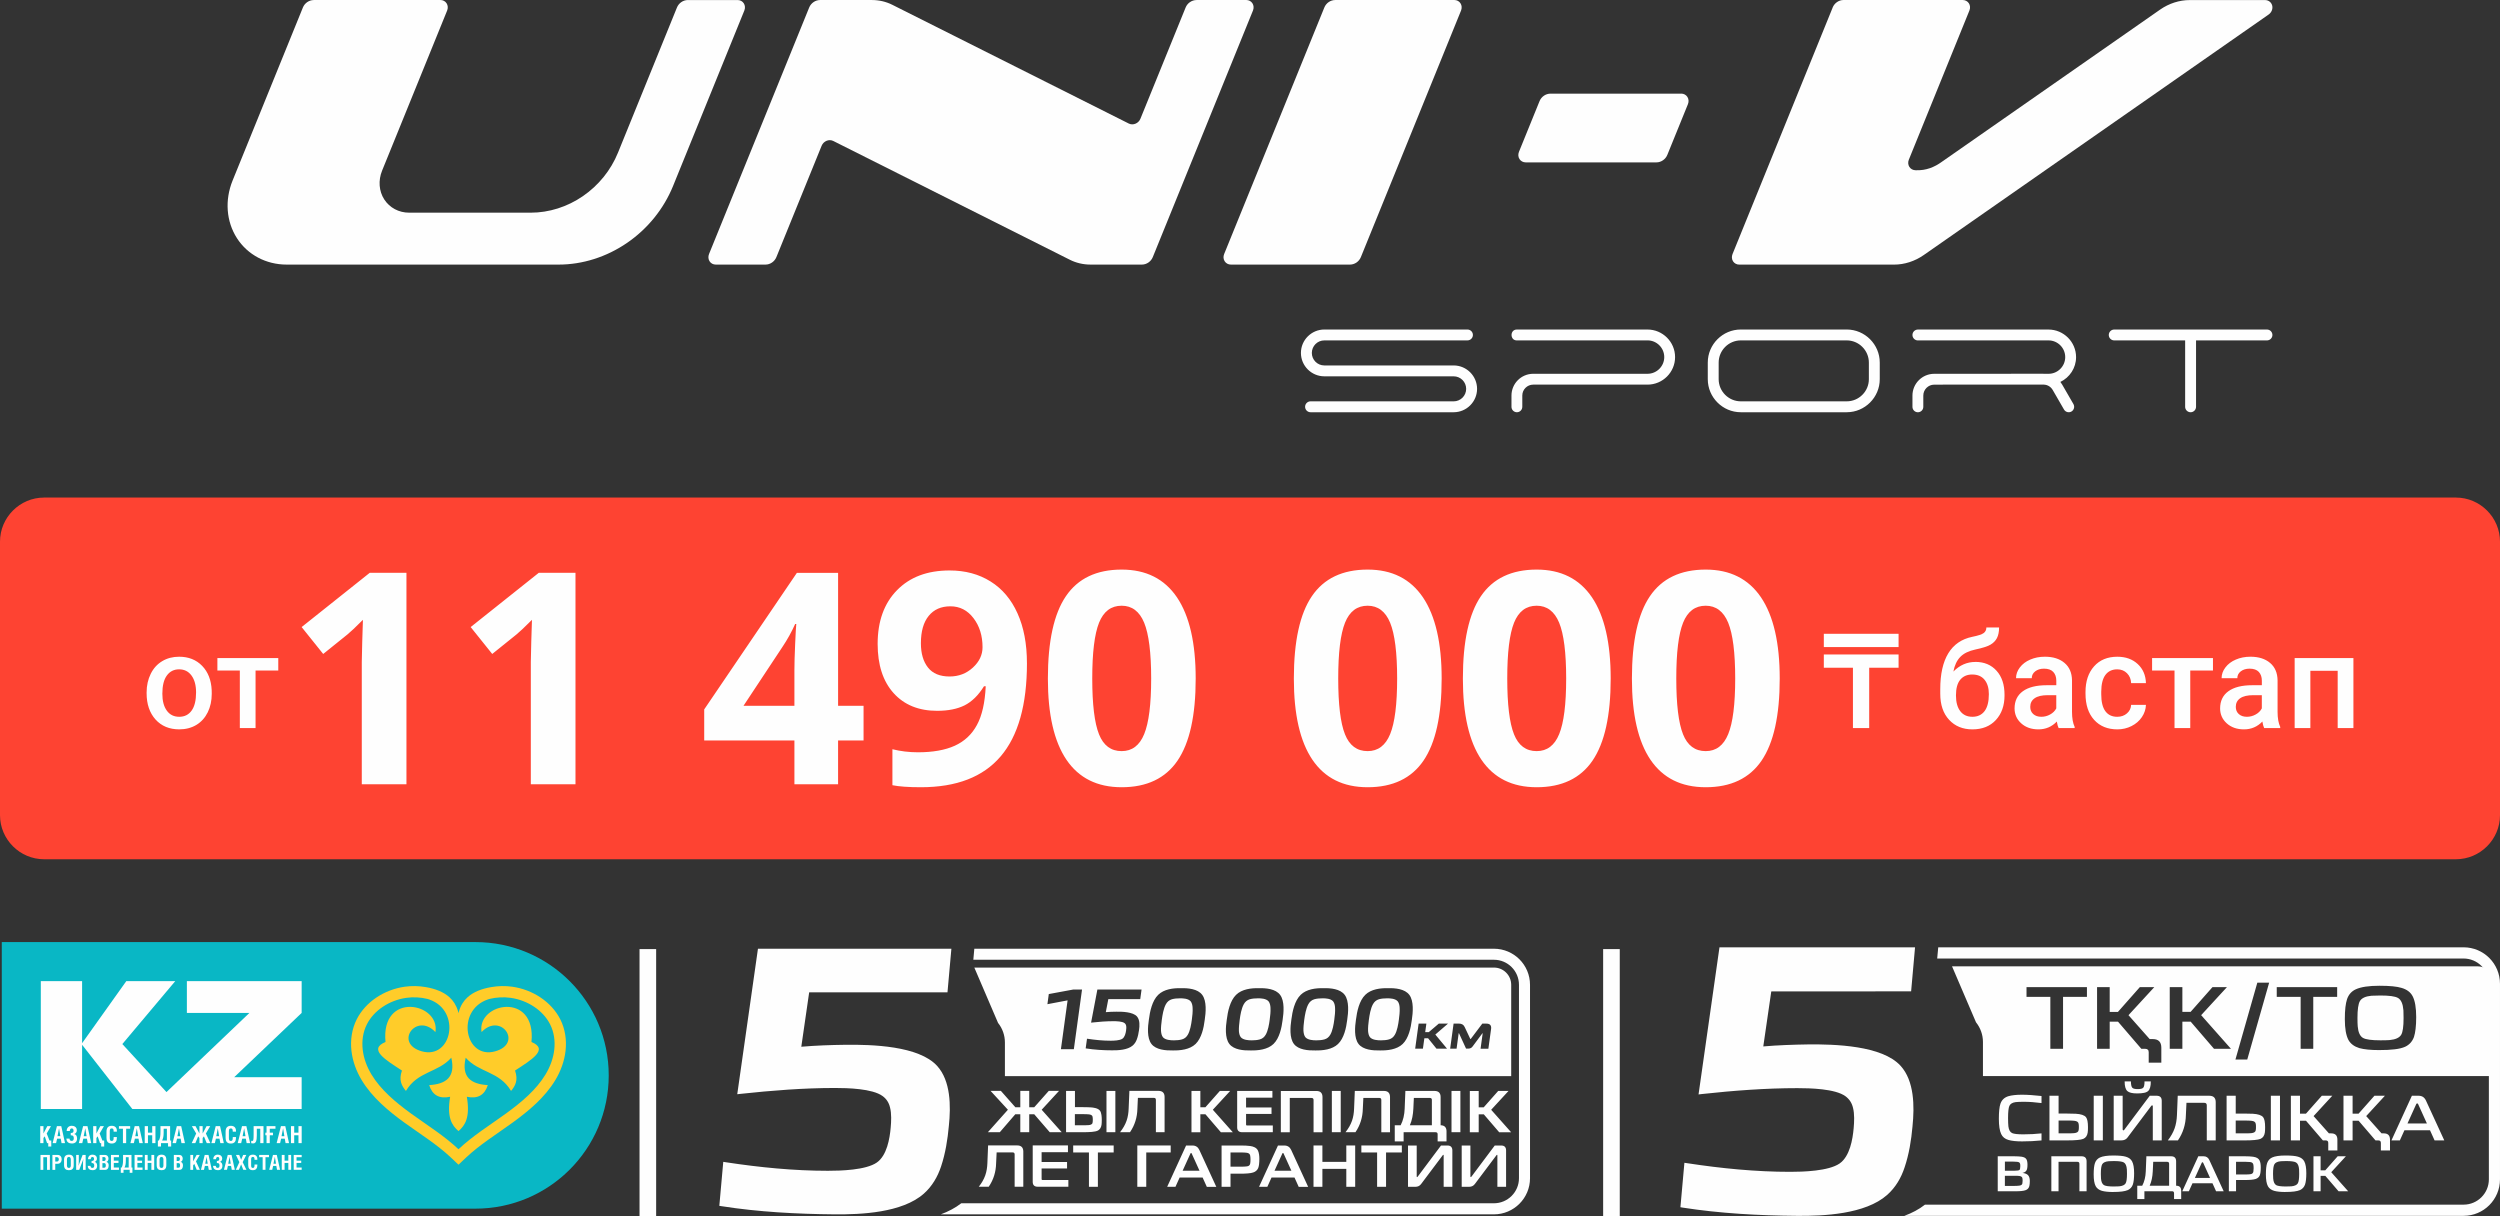
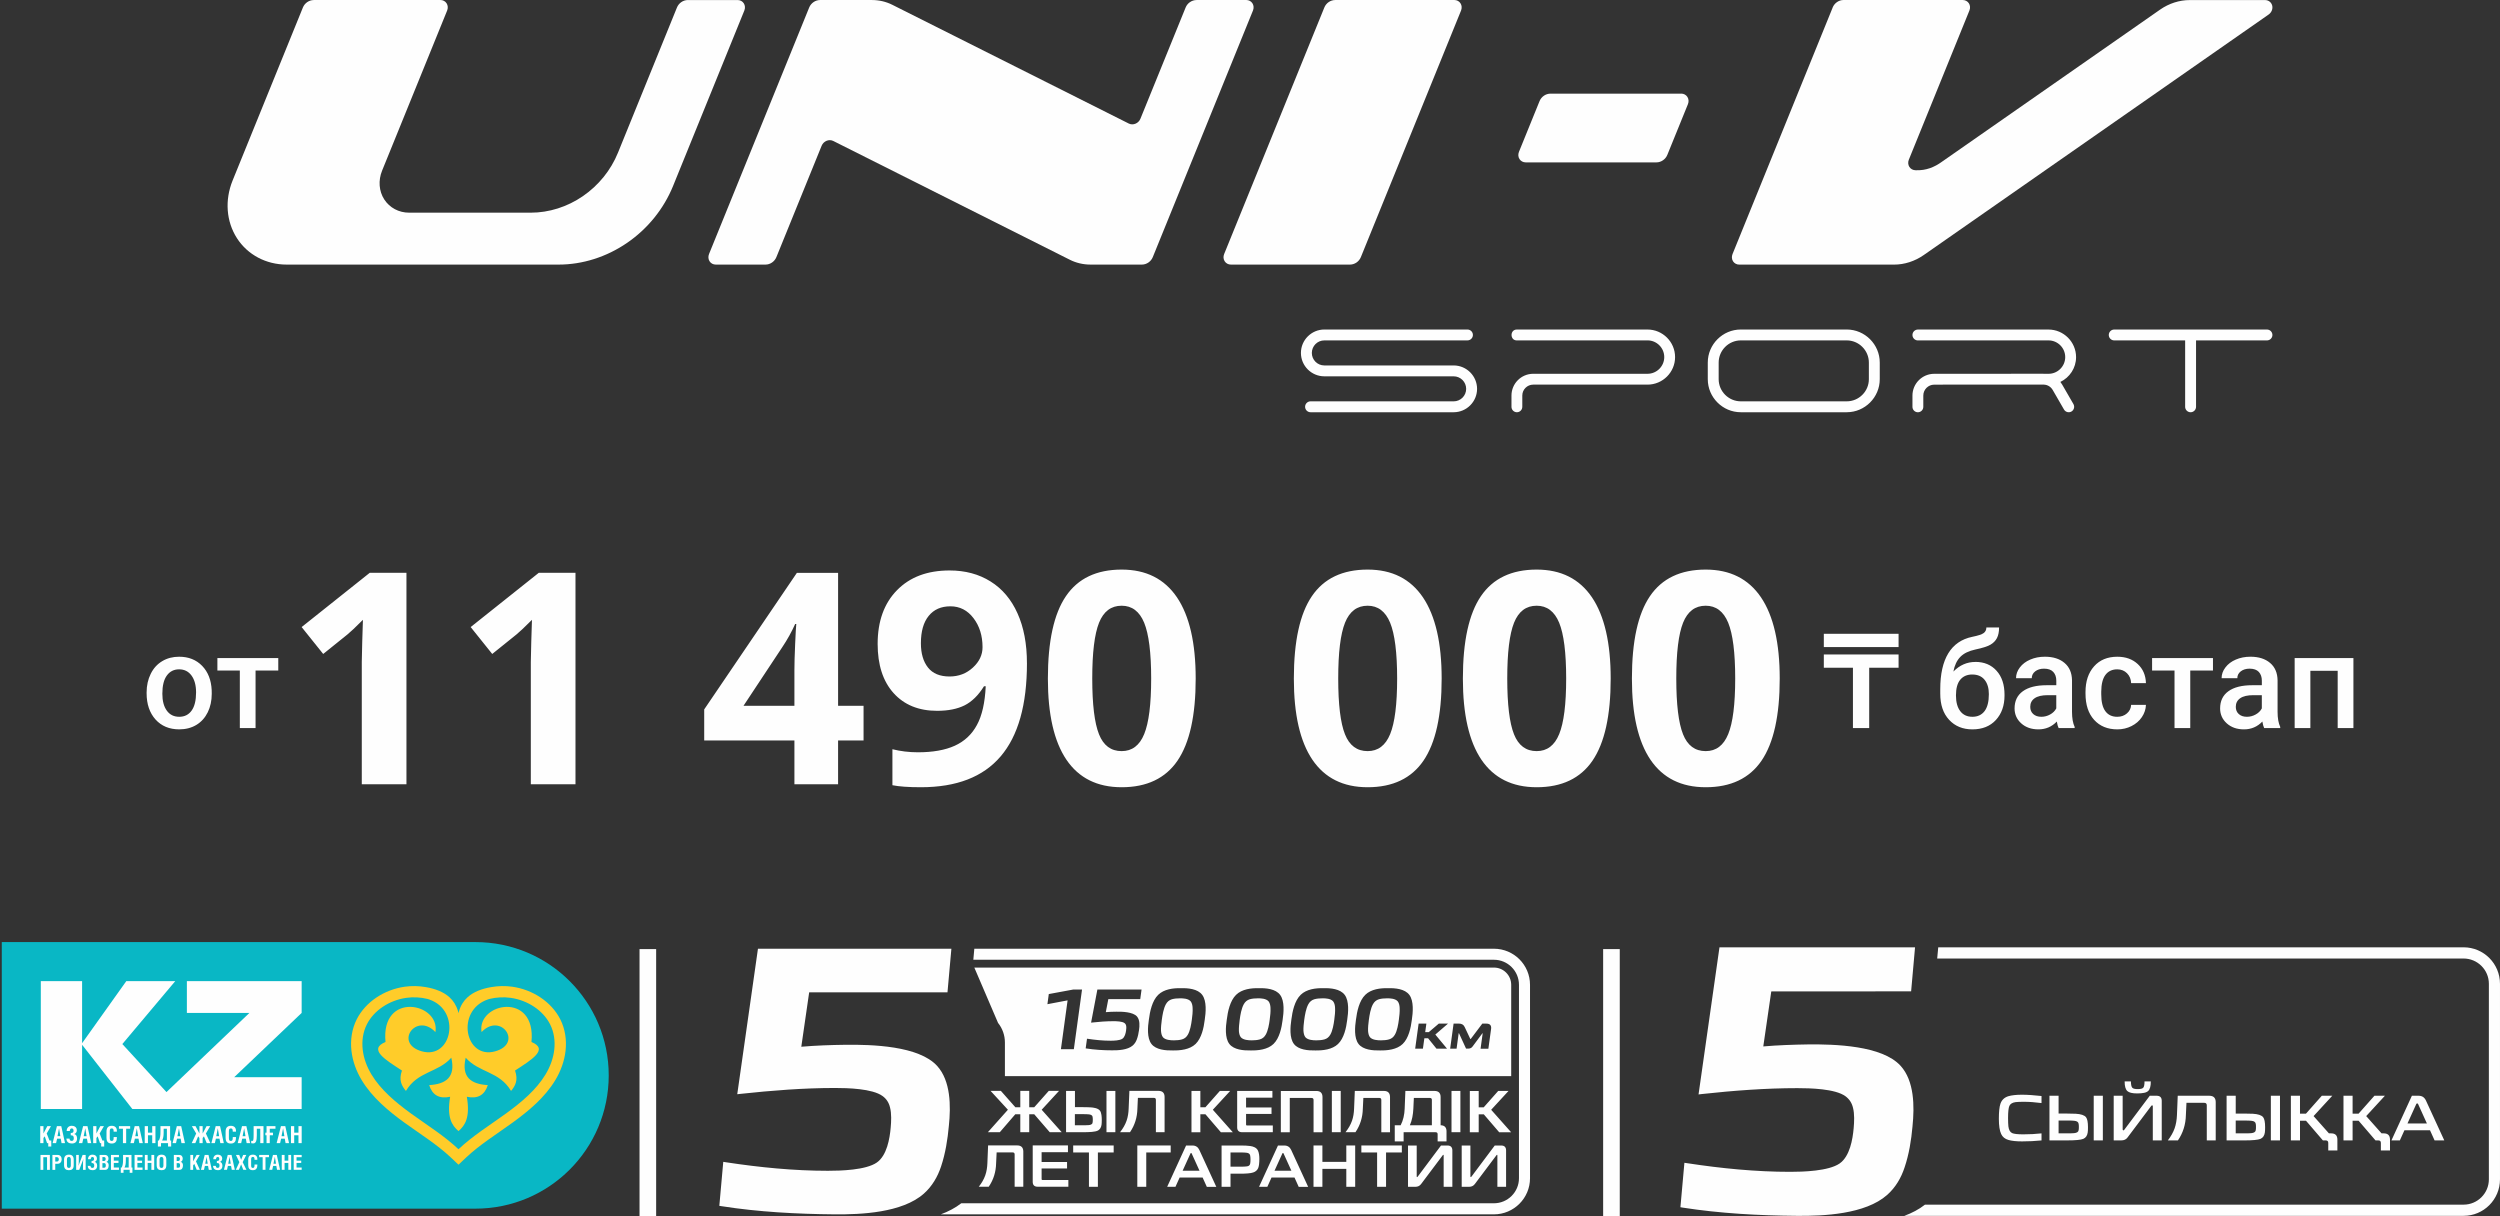
<svg xmlns="http://www.w3.org/2000/svg" xml:space="preserve" width="71.294mm" height="34.679mm" version="1.1" style="shape-rendering:geometricPrecision; text-rendering:geometricPrecision; image-rendering:optimizeQuality; fill-rule:evenodd; clip-rule:evenodd" viewBox="0 0 1953.3 950.13">
  <rect x="0" y="0" width="1953.3" height="950.13" fill="#333333" stroke="none" />
  <defs>
    <style type="text/css">
   
    .fil2 {fill:#FEFEFE}
    .fil4 {fill:#FFCC29}
    .fil3 {fill:#09B7C5;fill-rule:nonzero}
    .fil0 {fill:#FE4332;fill-rule:nonzero}
    .fil1 {fill:#FEFEFE;fill-rule:nonzero}
   
  </style>
  </defs>
  <g id="Слой_x0020_1">
-     <path class="fil0" d="M34.45 388.76l1884.4 0c18.95,0 34.45,15.51 34.45,34.45l0 213.69c0,18.96 -15.5,34.45 -34.45,34.45l-1884.4 0c-18.95,0 -34.45,-15.49 -34.45,-34.45l0 -213.69c0,-18.94 15.5,-34.45 34.45,-34.45z" />
    <path class="fil1" d="M1483.4 505.57l-58.41 0 0 -10.36 58.41 0 0 10.36zm0 16.15l-22.96 0 0 47.12 -12.7 0 0 -47.12 -22.75 0 0 -10.35 58.41 0 0 10.35zm355.37 47.12l-12.29 0 0 -44.74 -21.35 0 0 44.74 -12.27 0 0 -54.68 45.91 0 0 54.68zm-83.24 -8.8c2.44,0 4.71,-0.6 6.85,-1.79 2.14,-1.16 3.76,-2.75 4.83,-4.76l0 -10.34 -6.63 0c-4.54,0 -7.96,0.79 -10.26,2.39 -2.29,1.59 -3.45,3.83 -3.45,6.74 0,2.37 0.79,4.24 2.36,5.65 1.57,1.39 3.66,2.11 6.28,2.11zm13.51 8.8c-0.55,-1.04 -1.02,-2.73 -1.41,-5.09 -3.92,4.09 -8.7,6.12 -14.36,6.12 -5.5,0 -9.98,-1.56 -13.46,-4.71 -3.47,-3.15 -5.19,-7.02 -5.19,-11.65 0,-5.83 2.16,-10.32 6.49,-13.44 4.33,-3.13 10.52,-4.69 18.59,-4.69l7.53 0 0 -3.58c0,-2.83 -0.8,-5.1 -2.36,-6.81 -1.59,-1.71 -4.01,-2.55 -7.23,-2.55 -2.79,0 -5.09,0.72 -6.89,2.11 -1.78,1.39 -2.68,3.18 -2.68,5.33l-12.29 0c0,-3 1,-5.8 2.99,-8.4 1.98,-2.62 4.69,-4.67 8.11,-6.13 3.41,-1.49 7.25,-2.24 11.46,-2.24 6.4,0 11.51,1.61 15.31,4.84 3.82,3.21 5.76,7.74 5.87,13.57l0 24.69c0,4.9 0.69,8.83 2.07,11.76l0 0.86 -12.53 0zm-40.01 -44.95l-17.74 0 0 44.95 -12.29 0 0 -44.95 -17.53 0 0 -9.73 47.57 0 0 9.73zm-74.8 36.15c3.06,0 5.61,-0.9 7.63,-2.69 2.02,-1.77 3.11,-3.98 3.23,-6.61l11.58 0c-0.12,3.43 -1.19,6.59 -3.18,9.55 -1.98,2.96 -4.69,5.28 -8.1,7.01 -3.4,1.71 -7.07,2.57 -11.02,2.57 -7.65,0 -13.72,-2.49 -18.19,-7.44 -4.49,-4.94 -6.73,-11.8 -6.73,-20.53l0 -1.26c0,-8.32 2.23,-14.99 6.68,-20 4.46,-5.02 10.51,-7.52 18.19,-7.52 6.51,0 11.82,1.9 15.92,5.7 4.09,3.78 6.24,8.76 6.43,14.95l-11.58 0c-0.12,-3.15 -1.19,-5.72 -3.21,-7.75 -2,-2.02 -4.55,-3.05 -7.64,-3.05 -3.98,0 -7.06,1.46 -9.22,4.34 -2.16,2.89 -3.24,7.24 -3.28,13.11l0 1.97c0,5.93 1.07,10.36 3.21,13.27 2.14,2.92 5.23,4.39 9.29,4.39zm-59.3 0c2.43,0 4.71,-0.6 6.85,-1.79 2.14,-1.16 3.76,-2.75 4.83,-4.76l0 -10.34 -6.63 0c-4.54,0 -7.96,0.79 -10.26,2.39 -2.29,1.59 -3.45,3.83 -3.45,6.74 0,2.37 0.79,4.24 2.37,5.65 1.57,1.39 3.65,2.11 6.28,2.11zm13.51 8.8c-0.55,-1.04 -1.02,-2.73 -1.41,-5.09 -3.92,4.09 -8.7,6.12 -14.36,6.12 -5.5,0 -9.98,-1.56 -13.46,-4.71 -3.47,-3.15 -5.19,-7.02 -5.19,-11.65 0,-5.83 2.15,-10.32 6.49,-13.44 4.33,-3.13 10.53,-4.69 18.59,-4.69l7.53 0 0 -3.58c0,-2.83 -0.8,-5.1 -2.37,-6.81 -1.59,-1.71 -4.01,-2.55 -7.23,-2.55 -2.79,0 -5.09,0.72 -6.89,2.11 -1.78,1.39 -2.68,3.18 -2.68,5.33l-12.29 0c0,-3 1,-5.8 2.99,-8.4 1.99,-2.62 4.69,-4.67 8.11,-6.13 3.42,-1.49 7.25,-2.24 11.46,-2.24 6.4,0 11.51,1.61 15.31,4.84 3.82,3.21 5.76,7.74 5.87,13.57l0 24.69c0,4.9 0.69,8.83 2.07,11.76l0 0.86 -12.53 0zm-67.45 -41.84c-3.99,0 -7.11,1.34 -9.36,4.02 -2.26,2.67 -3.4,6.78 -3.4,12.33 0,5.27 1.12,9.36 3.35,12.28 2.22,2.93 5.38,4.41 9.49,4.41 4.1,0 7.25,-1.48 9.5,-4.42 2.24,-2.95 3.36,-7.39 3.36,-13.3 0,-4.72 -1.12,-8.47 -3.36,-11.2 -2.24,-2.75 -5.44,-4.11 -9.58,-4.11zm2.42 -9.84c6.89,0 12.39,2.3 16.53,6.91 4.16,4.59 6.23,10.84 6.23,18.72l0 0.61c0,7.87 -2.26,14.25 -6.75,19.14 -4.5,4.89 -10.61,7.33 -18.33,7.33 -7.53,0 -13.6,-2.49 -18.21,-7.47 -4.63,-4.99 -6.92,-11.78 -6.92,-20.41l0 -3.53c0,-11.79 2.09,-21.12 6.27,-28 4.18,-6.87 10.41,-11.17 18.71,-12.89 4.64,-0.93 7.66,-1.94 9.02,-3 1.37,-1.06 2.04,-2.5 2.04,-4.32l9.93 0c0,3.4 -0.57,6.16 -1.67,8.29 -1.1,2.12 -2.81,3.85 -5.11,5.19 -2.29,1.32 -6.23,2.58 -11.84,3.76 -5.11,1.1 -9.01,3 -11.7,5.77 -2.67,2.75 -4.47,6.56 -5.39,11.45 4.89,-5.02 10.64,-7.53 17.19,-7.53zm-1326 6.73l-17.74 0 0 44.95 -12.29 0 0 -44.95 -17.53 0 0 -9.73 47.57 0 0 9.73zm-90.57 18.14c0,5.63 1.17,10.02 3.5,13.22 2.31,3.2 5.56,4.79 9.7,4.79 4.14,0 7.37,-1.62 9.68,-4.85 2.32,-3.25 3.47,-7.97 3.47,-14.22 0,-5.53 -1.19,-9.91 -3.57,-13.16 -2.36,-3.23 -5.59,-4.85 -9.69,-4.85 -4,0 -7.19,1.59 -9.54,4.79 -2.36,3.18 -3.55,7.94 -3.55,14.28zm-12.29 -1.03c0,-5.37 1.07,-10.21 3.2,-14.5 2.12,-4.31 5.11,-7.61 8.96,-9.91 3.83,-2.32 8.25,-3.48 13.24,-3.48 7.39,0 13.38,2.39 17.99,7.14 4.59,4.76 7.07,11.05 7.45,18.91l0.05 2.88c0,5.4 -1.04,10.22 -3.11,14.46 -2.09,4.24 -5.04,7.54 -8.9,9.88 -3.87,2.33 -8.32,3.48 -13.38,3.48 -7.72,0 -13.9,-2.57 -18.54,-7.71 -4.62,-5.15 -6.96,-12 -6.96,-20.56l0 -0.6z" />
-     <path class="fil1" d="M1136.27 0c2.02,0 3.82,0.96 4.85,2.6 1.05,1.61 1.19,3.7 0.44,5.62 -26.09,64.22 -52.18,128.44 -78.28,192.65 -1.4,3.49 -4.85,5.86 -8.51,5.86l-93.05 0c-2.02,0 -3.83,-0.96 -4.86,-2.59 -1.05,-1.62 -1.2,-3.72 -0.42,-5.63 26.1,-64.22 52.18,-128.43 78.28,-192.63 1.4,-3.5 4.86,-5.86 8.5,-5.86l93.06 0 0 -0 -0.02 0 -0.01 -0.01z" />
+     <path class="fil1" d="M1136.27 0c2.02,0 3.82,0.96 4.85,2.6 1.05,1.61 1.19,3.7 0.44,5.62 -26.09,64.22 -52.18,128.44 -78.28,192.65 -1.4,3.49 -4.85,5.86 -8.51,5.86l-93.05 0c-2.02,0 -3.83,-0.96 -4.86,-2.59 -1.05,-1.62 -1.2,-3.72 -0.42,-5.63 26.1,-64.22 52.18,-128.43 78.28,-192.63 1.4,-3.5 4.86,-5.86 8.5,-5.86z" />
    <path class="fil1" d="M1313.55 73.14c2,0 3.82,0.96 4.85,2.59 1.04,1.61 1.2,3.73 0.42,5.64 -5.36,13.2 -10.73,26.42 -16.1,39.63 -1.41,3.48 -4.85,5.87 -8.5,5.87l-102.16 0c-2.01,0 -3.82,-0.96 -4.86,-2.59 -1.03,-1.61 -1.19,-3.7 -0.42,-5.62 5.38,-13.23 10.75,-26.43 16.1,-39.64 1.41,-3.49 4.85,-5.85 8.52,-5.85l102.16 0 0 -0.01 -0.01 0 -0.01 -0.01z" />
    <path class="fil1" d="M934.85 0l38.86 0c2.01,0 3.82,0.96 4.86,2.6 1.03,1.61 1.19,3.7 0.41,5.62 -26.1,64.22 -52.19,128.44 -78.27,192.65 -1.41,3.49 -4.86,5.86 -8.52,5.86l-40.15 0c-5.67,0 -11.16,-1.28 -16.05,-3.73 -61.66,-30.97 -123.32,-61.92 -184.96,-92.87 -3.31,-1.66 -7.57,0.12 -9.07,3.76 -11.78,29 -23.57,57.99 -35.34,86.99 -1.41,3.49 -4.86,5.85 -8.5,5.85l-38.87 0c-2.01,0 -3.82,-0.95 -4.85,-2.59 -1.04,-1.61 -1.2,-3.71 -0.43,-5.63 26.09,-64.21 52.19,-128.42 78.27,-192.64 1.42,-3.48 4.86,-5.85 8.53,-5.85l40.37 0c5.67,0 11.15,1.27 16.04,3.73 61.59,30.93 123.18,61.85 184.79,92.79 3.3,1.66 7.59,-0.11 9.07,-3.76 11.77,-28.96 23.54,-57.92 35.31,-86.89 1.4,-3.5 4.86,-5.85 8.51,-5.85l0 -0.02 0 -0.01 -0.01 -0.02z" />
    <path class="fil1" d="M1431.89 5.85c1.43,-3.48 4.85,-5.85 8.51,-5.85l93.05 0c2.02,0 3.83,0.96 4.88,2.58 1.04,1.62 1.2,3.72 0.41,5.64 -15.77,38.85 -31.57,77.69 -47.33,116.56 -0.78,1.91 -0.62,4 0.42,5.64 1.05,1.61 2.85,2.59 4.88,2.59l0.86 0c1.88,0 3.3,-0.04 5.17,-0.33 1.72,-0.27 3.41,-0.7 5.09,-1.27 1.67,-0.59 3.27,-1.28 4.85,-2.14 1.7,-0.9 2.94,-1.75 4.52,-2.85 56.85,-39.65 113.7,-79.3 170.54,-118.92 6.95,-4.85 15.07,-7.45 23.2,-7.45l58.78 0c2.72,0 4.97,1.75 5.6,4.32 0.63,2.57 -0.52,5.41 -2.85,7.02 -89.79,62.63 -179.62,125.27 -269.43,187.9 -6.95,4.84 -15.06,7.46 -23.19,7.46l-120.94 0c-1.99,0 -3.8,-0.96 -4.85,-2.58 -1.03,-1.61 -1.19,-3.73 -0.41,-5.63 26.08,-64.21 52.18,-128.43 78.25,-192.64l-0.01 -0.02 0 -0.02 0.01 0z" />
    <path class="fil1" d="M245.19 0l98.88 0c2.02,0 3.83,0.96 4.88,2.6 1.03,1.61 1.2,3.7 0.42,5.62 -16.94,41.7 -33.89,83.39 -50.83,125.1 -3.12,7.67 -2.49,16.04 1.69,22.52 4.2,6.49 11.4,10.33 19.44,10.33l95.02 0c14.25,0 28.54,-4.52 40.77,-12.94 12.23,-8.4 21.81,-20.26 27.33,-33.83 15.37,-37.83 30.75,-75.68 46.12,-113.52 1.41,-3.49 4.85,-5.85 8.51,-5.85l38.87 0c2,0 3.82,0.95 4.85,2.58 1.05,1.61 1.19,3.71 0.42,5.63 -18.55,45.7 -37.14,91.4 -55.69,137.09 -7.25,17.83 -19.81,33.38 -35.89,44.41 -16.07,11.03 -34.79,16.99 -53.5,16.99l-212.5 0c-16.09,0 -30.52,-7.67 -38.87,-20.66 -8.35,-12.99 -9.6,-29.71 -3.38,-45.03 18.3,-45.05 36.59,-90.12 54.91,-135.15 1.41,-3.5 4.86,-5.86 8.51,-5.86l0 -0 0.01 -0.01 0.02 0z" />
    <path class="fil1" d="M1135.77 313.57l-111.81 0c-2.34,0 -4.26,1.92 -4.26,4.26 0,2.34 1.92,4.26 4.26,4.26l111.83 0c10.04,0 18.28,-8.22 18.28,-18.27 0,-10.06 -8.24,-18.29 -18.28,-18.29l-101.07 0c-5.38,0 -9.76,-4.39 -9.76,-9.78 0,-5.38 4.38,-9.79 9.76,-9.79l111.83 0c2.34,0 4.26,-1.9 4.26,-4.24 0,-2.36 -1.92,-4.26 -4.26,-4.26l-111.83 0c-10.06,0 -18.28,8.23 -18.28,18.29 0,10.06 8.23,18.28 18.28,18.28l101.05 0c5.4,0 9.78,4.41 9.78,9.79 0,5.38 -4.39,9.76 -9.78,9.76zm53.63 0.92l0 -5.45c0,-4.67 3.84,-8.52 8.52,-8.52l6.76 0 82.55 0c11.85,0 21.56,-9.67 21.54,-21.52 0,-11.85 -9.69,-21.53 -21.54,-21.53l-102.04 0c-5.56,0 -5.44,8.18 -0.51,8.48l102.57 0c7.18,0 13.06,5.88 13.06,13.06 0,7.17 -5.89,13.04 -13.06,13.04l-82.57 0 -6.76 0c-9.35,0 -16.98,7.64 -16.98,17l0 5.45 0 0.99 0 2.37c0,2.34 1.9,4.24 4.24,4.24 2.32,0 4.22,-1.9 4.22,-4.24l0 -2.37 0 -0.99zm153.43 -31.22c0,-9.49 7.79,-17.31 17.29,-17.31l82.77 0c9.49,0 17.29,7.82 17.29,17.31l0 13.02c0,9.5 -7.79,17.28 -17.29,17.28l-82.77 0c-9.49,0 -17.29,-7.79 -17.29,-17.28l0 -13.02zm17.29 -25.81c-14.19,0 -25.8,11.61 -25.8,25.81l0 13.02c0,14.18 11.61,25.8 25.8,25.8l82.77 0c14.19,0 25.8,-11.61 25.8,-25.8l0 -13.02c0,-14.19 -11.61,-25.81 -25.8,-25.81l-82.77 0zm157.85 43.06l53.34 0 25.69 0c2.9,0.16 5.38,1.68 6.87,4.26l8.77 15.18c1.18,2.05 3.79,2.73 5.81,1.58 2.03,-1.18 2.74,-3.78 1.56,-5.83l-8.77 -15.18c-0.43,-0.75 -0.9,-1.45 -1.43,-2.12 7.25,-3.48 12.27,-10.87 12.27,-19.38 0,-0.02 0,-0.02 0,-0.02 -0.02,-11.85 -9.71,-21.53 -21.56,-21.53l-102.02 0c-2.34,0 -4.26,1.9 -4.26,4.26 0,2.16 1.65,3.97 3.75,4.22l102.57 0c7.17,0 13.04,5.88 13.04,13.06 0,7.17 -5.87,13.04 -13.04,13.04l-2.68 0c-0.45,-0.03 -0.92,-0.03 -1.39,-0.03l-25.17 0c-0.2,0 -0.4,0.02 -0.6,0.03l-52.74 0 -6.76 0c-9.33,0 -16.98,7.64 -16.98,17l0 5.45 0 0.99 0 2.37c0,2.34 1.9,4.24 4.24,4.24 2.34,0 4.24,-1.9 4.24,-4.24l0 -2.37 0 -0.99 0 -5.45c0,-4.67 3.82,-8.52 8.5,-8.52l6.76 0zm189.32 17.32c0,2.34 1.92,4.26 4.26,4.26 2.32,0 4.24,-1.88 4.26,-4.22l0 -51.91 55.41 0c2.34,0 4.26,-1.9 4.26,-4.24 0,-2.36 -1.92,-4.26 -4.26,-4.26l-119.33 0c-2.34,0 -4.26,1.9 -4.26,4.26 0,2.34 1.92,4.24 4.26,4.24l55.41 0 0 51.87z" />
    <path class="fil1" d="M317.57 612.77l-34.9 0 0 -95.59 0.35 -15.7 0.54 -17.2c-5.78,5.82 -9.83,9.6 -12.07,11.41l-18.97 15.27 -16.85 -21.02 53.21 -42.38 28.69 0 0 165.19zm132.07 0l-34.9 0 0 -95.59 0.35 -15.7 0.54 -17.2c-5.78,5.82 -9.83,9.6 -12.07,11.41l-18.97 15.27 -16.85 -21.02 53.21 -42.38 28.69 0 0 165.19zm225.07 -34.24l-19.9 0 0 34.24 -34.12 0 0 -34.24 -70.48 0 0 -24.25 72.41 -106.7 32.2 0 0 103.88 19.9 0 0 27.07zm-54.02 -27.07l0 -28.03c0,-4.67 0.19,-11.45 0.58,-20.36 0.39,-8.91 0.69,-14.07 0.89,-15.5l-0.89 0c-2.78,6.17 -6.13,12.22 -10.06,18.08l-30.3 45.81 39.79 0zm181.69 -33.32c0,32.55 -6.86,56.84 -20.59,72.88 -13.69,16.04 -34.43,24.06 -62.24,24.06 -9.79,0 -17.24,-0.54 -22.29,-1.58l0 -28.11c6.36,1.58 12.96,2.39 19.9,2.39 11.68,0 21.28,-1.7 28.84,-5.13 7.52,-3.43 13.3,-8.79 17.27,-16.16 4.01,-7.33 6.29,-17.43 6.9,-30.31l-1.35 0c-4.4,7.1 -9.45,12.03 -15.15,14.92 -5.75,2.85 -12.88,4.28 -21.48,4.28 -14.38,0 -25.72,-4.63 -34.01,-13.84 -8.29,-9.21 -12.46,-22.02 -12.46,-38.44 0,-17.7 5.05,-31.7 15.12,-41.95 10.07,-10.3 23.75,-15.43 41.07,-15.43 12.22,0 22.87,2.85 32.04,8.6 9.14,5.71 16.16,14 21.05,24.91 4.9,10.87 7.36,23.83 7.36,38.91zm-59.77 -44.42c-7.25,0 -12.92,2.47 -16.96,7.44 -4.09,4.98 -6.13,12.11 -6.13,21.44 0,7.98 1.85,14.3 5.55,18.97 3.7,4.67 9.29,6.98 16.85,6.98 7.1,0 13.15,-2.31 18.2,-6.94 5.05,-4.63 7.56,-9.95 7.56,-15.96 0,-8.95 -2.35,-16.5 -7.06,-22.67 -4.7,-6.17 -10.72,-9.26 -18.01,-9.26zm191.61 56.49c0,28.88 -4.74,50.2 -14.19,64.09 -9.45,13.84 -24.02,20.78 -43.65,20.78 -19.09,0 -33.43,-7.17 -43.15,-21.48 -9.68,-14.3 -14.5,-35.44 -14.5,-63.39 0,-29.15 4.7,-50.63 14.11,-64.43 9.41,-13.84 23.95,-20.75 43.54,-20.75 19.05,0 33.43,7.25 43.23,21.71 9.75,14.46 14.61,35.63 14.61,63.47zm-80.82 -0.04c0,20.24 1.77,34.74 5.28,43.54 3.47,8.75 9.37,13.15 17.7,13.15 8.13,0 14,-4.43 17.62,-13.34 3.62,-8.87 5.44,-23.33 5.44,-43.34 0,-20.24 -1.85,-34.78 -5.48,-43.65 -3.66,-8.83 -9.52,-13.27 -17.58,-13.27 -8.25,0 -14.11,4.44 -17.66,13.27 -3.55,8.87 -5.32,23.41 -5.32,43.65zm273 0.04c0,28.88 -4.74,50.2 -14.19,64.09 -9.45,13.84 -24.02,20.78 -43.65,20.78 -19.09,0 -33.43,-7.17 -43.15,-21.48 -9.68,-14.3 -14.5,-35.44 -14.5,-63.39 0,-29.15 4.7,-50.63 14.11,-64.43 9.41,-13.84 23.95,-20.75 43.54,-20.75 19.05,0 33.43,7.25 43.23,21.71 9.75,14.46 14.61,35.63 14.61,63.47zm-80.82 -0.04c0,20.24 1.77,34.74 5.28,43.54 3.47,8.75 9.37,13.15 17.7,13.15 8.13,0 14,-4.43 17.62,-13.34 3.62,-8.87 5.44,-23.33 5.44,-43.34 0,-20.24 -1.85,-34.78 -5.48,-43.65 -3.66,-8.83 -9.52,-13.27 -17.58,-13.27 -8.25,0 -14.11,4.44 -17.66,13.27 -3.55,8.87 -5.32,23.41 -5.32,43.65zm212.89 0.04c0,28.88 -4.74,50.2 -14.19,64.09 -9.45,13.84 -24.02,20.78 -43.65,20.78 -19.09,0 -33.43,-7.17 -43.15,-21.48 -9.68,-14.3 -14.5,-35.44 -14.5,-63.39 0,-29.15 4.7,-50.63 14.11,-64.43 9.41,-13.84 23.95,-20.75 43.54,-20.75 19.05,0 33.43,7.25 43.23,21.71 9.75,14.46 14.61,35.63 14.61,63.47zm-80.82 -0.04c0,20.24 1.77,34.74 5.28,43.54 3.47,8.75 9.37,13.15 17.7,13.15 8.13,0 14,-4.43 17.62,-13.34 3.62,-8.87 5.44,-23.33 5.44,-43.34 0,-20.24 -1.85,-34.78 -5.48,-43.65 -3.66,-8.83 -9.52,-13.27 -17.58,-13.27 -8.25,0 -14.11,4.44 -17.66,13.27 -3.55,8.87 -5.32,23.41 -5.32,43.65zm212.89 0.04c0,28.88 -4.74,50.2 -14.19,64.09 -9.45,13.84 -24.02,20.78 -43.65,20.78 -19.09,0 -33.43,-7.17 -43.15,-21.48 -9.68,-14.3 -14.5,-35.44 -14.5,-63.39 0,-29.15 4.7,-50.63 14.11,-64.43 9.41,-13.84 23.95,-20.75 43.54,-20.75 19.05,0 33.43,7.25 43.23,21.71 9.75,14.46 14.61,35.63 14.61,63.47zm-80.82 -0.04c0,20.24 1.77,34.74 5.28,43.54 3.47,8.75 9.37,13.15 17.7,13.15 8.13,0 14,-4.43 17.62,-13.34 3.62,-8.87 5.44,-23.33 5.44,-43.34 0,-20.24 -1.85,-34.78 -5.48,-43.65 -3.66,-8.83 -9.52,-13.27 -17.58,-13.27 -8.25,0 -14.11,4.44 -17.66,13.27 -3.55,8.87 -5.32,23.41 -5.32,43.65z" />
    <path class="fil2" d="M785.16 840.79l395.57 0 0 -71.36c0,-7.41 -6.04,-13.44 -13.45,-13.44l-406.02 0 18.53 43.22c3.48,4.34 5.37,9.73 5.37,15.29l0 26.3 0 0 0.01 -0.02 0 0 -0.01 0zm49 -59.19l-15.79 3 1.07 -7.92 18.98 -3.51 6.99 0 -6.39 46.57 -10.1 0 5.21 -38.12 0.03 0 0.01 0 0 -0.01 -0.01 0zm31.79 -0.95l-1.96 10.16c2.7,-0.23 5.39,-0.34 8.11,-0.35 4.4,-0.07 13.09,0.09 16.26,3.76 2.36,2.73 2.07,7.37 1.56,10.7 -0.33,2.45 -0.86,4.95 -1.73,7.27 -0.7,1.85 -1.75,3.51 -3.26,4.77 -3.97,3.38 -11.15,3.75 -16.08,3.68 -6.76,0 -13.59,-0.42 -20.29,-1.47l-0.3 -0.05 1.04 -7.56 0.33 0.05c6.03,0.92 12.16,1.53 18.25,1.53 2.42,0 6.94,-0.15 9.03,-1.53 1.92,-1.31 2.61,-4.28 2.91,-6.42 0.15,-1.12 0.3,-2.58 0.07,-3.69 -0.16,-0.9 -0.57,-1.61 -1.29,-2.15 -1.82,-1.37 -6.39,-1.47 -8.58,-1.47 -5.68,0 -11.45,0.46 -17.1,1.08l-0.44 0.04 4.92 -25.85 34.52 0 -1.03 7.5 -24.9 0 0 -0.02 -0.02 0 0 0.02 0 0.02zm50.28 40.08c-5.33,0.11 -12.99,-0.43 -16.57,-5.05 -3.63,-4.74 -2.87,-13.45 -2.03,-18.96 0.78,-6.31 2.53,-14.79 7.27,-19.42 4.58,-4.48 11.8,-5.36 17.91,-5.21 5.43,-0.12 12.99,0.48 16.53,5.25 3.63,4.87 2.8,13.89 1.94,19.49 -0.75,6.19 -2.49,14.39 -7.19,18.88 -4.55,4.36 -11.88,5.14 -17.88,5.02l0 0 0.02 -0.01 0 0.01 -0.01 0zm60.86 0c-5.33,0.11 -13,-0.43 -16.56,-5.05 -3.63,-4.74 -2.87,-13.45 -2.03,-18.96 0.77,-6.31 2.53,-14.79 7.26,-19.42 4.56,-4.48 11.8,-5.36 17.9,-5.21 5.43,-0.12 12.99,0.48 16.54,5.25 3.63,4.87 2.79,13.89 1.95,19.49 -0.77,6.19 -2.49,14.39 -7.19,18.88 -4.55,4.36 -11.89,5.14 -17.88,5.02l0 0 0.02 -0.01 0 0.01 -0 0zm50.47 0c-5.34,0.11 -13.02,-0.43 -16.58,-5.05 -3.63,-4.74 -2.85,-13.45 -2.03,-18.96 0.78,-6.31 2.53,-14.79 7.27,-19.42 4.58,-4.48 11.8,-5.36 17.91,-5.21 5.43,-0.12 12.99,0.48 16.53,5.25 3.62,4.87 2.79,13.89 1.94,19.49 -0.76,6.19 -2.48,14.39 -7.19,18.88 -4.55,4.36 -11.88,5.14 -17.87,5.02l0 0 0.01 -0.01 0 0.01 0 0zm50.46 0c-5.33,0.11 -12.99,-0.43 -16.56,-5.05 -3.63,-4.74 -2.87,-13.45 -2.03,-18.96 0.78,-6.31 2.53,-14.79 7.27,-19.42 4.56,-4.48 11.8,-5.36 17.92,-5.21 5.42,-0.12 12.99,0.48 16.54,5.25 3.62,4.87 2.79,13.89 1.94,19.49 -0.77,6.19 -2.49,14.39 -7.19,18.88 -4.55,4.36 -11.89,5.14 -17.88,5.02l-0.01 0 0.01 -0.01 0 0.01zm35.53 -14.29l2.78 0 7.86 -6.69 7.19 0 -9.93 8.57 9.13 11.01 -8.24 0 -6.53 -8.1 -2.93 0 -1.12 8.1 -6.05 0 2.69 -19.57 6.06 0 -0.92 6.7 0.02 0 -0.02 0 0 -0.02 -0 0zm19.49 12.9l2.68 -19.58 4.24 0c2,0 3.58,0.79 4.42,2.67l4.35 9.21c0.04,0.1 0.1,0.22 0.22,0.24 0.06,-0.03 0.24,-0.22 0.3,-0.28l8.9 -11.82 3.36 0c2.66,0.03 3.86,1.45 3.52,4.1l-2.13 15.51 -6.1 0 1.64 -11.88c0,-0.05 0.03,-0.26 -0.04,-0.29 -0.07,0 -0.23,0.17 -0.26,0.23l-7.61 10.24c-0.69,0.98 -1.65,1.47 -2.87,1.58l-2.21 0 -5.45 -11.85c-0.01,-0.03 -0.12,-0.18 -0.19,-0.18 -0.1,0.01 -0.15,0.26 -0.15,0.34l-1.61 11.79 -4.99 0 -0.03 -0.03 0.01 0 0 0.02 0 -0.02zm-225.9 -13.74c0.12,1.6 0.47,3.6 1.55,4.88 1.93,2.11 5.89,2.37 8.54,2.36 2.06,-0.01 4.26,-0.16 6.27,-0.73 2.06,-0.57 3.55,-1.86 4.6,-3.71 1.8,-3.12 2.64,-8.12 3.1,-11.65 0.39,-2.93 0.8,-6.3 0.61,-9.28 -0.07,-1.75 -0.41,-3.7 -1.52,-5.12 -1.92,-2.14 -5.79,-2.39 -8.46,-2.33 -2.06,0 -4.22,0.16 -6.22,0.72 -2.1,0.65 -3.63,1.96 -4.69,3.91 -1.84,3.32 -2.68,8.45 -3.18,12.19 -0.37,2.81 -0.76,5.96 -0.62,8.78l0.02 0 0 -0.01 0 -0.02 -0 0zm60.84 0c0.12,1.6 0.47,3.6 1.55,4.88 1.93,2.11 5.89,2.37 8.53,2.36 2.06,-0.01 4.27,-0.16 6.28,-0.73 2.05,-0.57 3.55,-1.86 4.6,-3.71 1.81,-3.12 2.64,-8.12 3.1,-11.65 0.39,-2.93 0.79,-6.3 0.62,-9.28 -0.07,-1.75 -0.41,-3.7 -1.52,-5.12 -1.92,-2.14 -5.79,-2.39 -8.46,-2.33 -2.05,0 -4.21,0.16 -6.21,0.72 -2.08,0.65 -3.63,1.96 -4.69,3.91 -1.84,3.32 -2.71,8.45 -3.18,12.19 -0.35,2.81 -0.73,5.96 -0.62,8.78l-0.01 -0.01 0 -0.02 0.01 0zm50.46 0c0.12,1.6 0.47,3.6 1.55,4.88 1.93,2.11 5.89,2.37 8.53,2.36 2.08,-0.01 4.27,-0.16 6.28,-0.73 2.05,-0.57 3.55,-1.86 4.6,-3.71 1.81,-3.12 2.64,-8.12 3.1,-11.65 0.39,-2.93 0.8,-6.3 0.61,-9.28 -0.07,-1.75 -0.41,-3.7 -1.52,-5.12 -1.92,-2.14 -5.79,-2.39 -8.46,-2.33 -2.06,0 -4.22,0.16 -6.22,0.72 -2.1,0.65 -3.63,1.96 -4.69,3.91 -1.84,3.32 -2.68,8.45 -3.2,12.19 -0.35,2.81 -0.73,5.96 -0.61,8.78l0.03 0 0 -0.01 -0.01 -0.02 0.01 0zm50.47 0c0.12,1.6 0.47,3.6 1.55,4.88 1.93,2.11 5.89,2.37 8.53,2.36 2.05,-0.01 4.27,-0.16 6.27,-0.73 2.06,-0.57 3.55,-1.86 4.6,-3.71 1.82,-3.12 2.64,-8.12 3.1,-11.65 0.39,-2.93 0.79,-6.3 0.62,-9.28 -0.07,-1.75 -0.41,-3.7 -1.52,-5.12 -1.92,-2.14 -5.79,-2.39 -8.46,-2.33 -2.06,0 -4.22,0.16 -6.21,0.72 -2.1,0.65 -3.62,1.96 -4.69,3.91 -1.84,3.32 -2.68,8.45 -3.18,12.19 -0.38,2.81 -0.73,5.96 -0.62,8.78l-0.01 -0.01 0 -0.02 0.02 0zm-275.62 59.53l3.89 0 0 -12.79 6.98 0 0 12.79 3.9 0 11.35 -12.79 8.02 0 -13.55 14.73 15.66 17.56 -9.35 0 -12.1 -14.01 -3.93 0 0 14.01 -6.98 0 0 -14.01 -3.93 0 -12.08 14.01 -9.33 0 15.66 -17.56 -13.54 -14.73 8.06 0 11.31 12.79 -0.01 0 0 0 -0.02 0zm46.59 -0.09l5.93 0c1.16,0 2.31,0.03 3.47,0.05 0.87,0.01 1.76,0.04 2.63,0.1 2.32,0.14 5.95,0.57 7.49,2.57 1.3,1.7 1.44,5.2 1.44,7.23 0,0.74 -0.01,1.48 -0.05,2.22 -0.01,0.53 -0.07,1.08 -0.14,1.61 -0.31,2.1 -1.25,3.85 -3.27,4.69 -0.56,0.24 -1.18,0.38 -1.76,0.5 -0.81,0.17 -1.65,0.27 -2.49,0.36 -1.07,0.09 -2.15,0.16 -3.24,0.19 -1.33,0.04 -2.66,0.07 -4,0.07l-12.95 0 0 -32.27 6.94 0 0 12.7 0 -0.03 -0.01 0.02 0.02 0 -0.01 0zm31.57 -12.68l0 32.26 -6.94 0 0 -32.26 6.94 0zm17.61 5.45l-0.39 8.52c-0.15,6.62 -1.99,12.73 -5.72,18.19l-0.07 0.09 -7.76 0 0.27 -0.35c2.03,-2.59 3.71,-5.46 4.81,-8.56 1.07,-3.02 1.52,-6.23 1.64,-9.41l0.58 -13.96 22.81 0c3.08,0.03 4.65,1.6 4.69,4.68l0 27.58 -6.8 0 0 -25.22c0,-1.11 -0.54,-1.59 -1.63,-1.59l-12.45 0 0.01 0.02 0.02 0.02 0 -0.02zm48.8 7.33l3.93 0 11.31 -12.78 8.06 0 -13.55 14.71 15.61 17.57 -9.33 0 -12.04 -14.02 -3.99 0 0 14.02 -6.94 0 0 -32.27 6.94 0 0 12.79 -0.01 -0.02 0.01 -0.01 0.01 -0.01 -0.01 0.01zm35.72 -7.5l0 7.65 19.89 0 0 5.06 -19.89 0 0 8.33c0,0.47 0.2,0.67 0.65,0.67l20.24 0 0 5.27 -24.09 0c-2.45,-0.03 -3.74,-1.31 -3.76,-3.75l0 -28.53 27.53 0 0 5.28 -20.58 0 0.02 0.01 0 0.02 -0.01 0 -0.01 0zm34.15 0.2l0 26.81 -6.99 0 0 -32.25 27.86 0c3.08,0.03 4.66,1.61 4.69,4.69l0 27.57 -6.98 0 0 -25.18c0,-1.11 -0.51,-1.63 -1.64,-1.63l-16.95 0 -0.02 0 0.01 0 0.01 0 0.02 0zm39.81 -5.46l0 32.25 -6.94 0 0 -32.25 6.94 0zm17.67 5.46l-0.41 8.51c-0.15,6.63 -2.01,12.75 -5.72,18.21l-0.07 0.07 -7.76 0 0.27 -0.34c2.02,-2.6 3.71,-5.47 4.81,-8.57 1.06,-2.99 1.52,-6.23 1.64,-9.39l0.57 -13.97 22.81 0c3.08,0.03 4.66,1.62 4.7,4.69l0 27.58 -6.8 0 0 -25.23c0,-1.1 -0.54,-1.58 -1.64,-1.58l-12.44 0 0.01 0.01 0.02 0.01 0.01 0zm29.15 21.35c2.06,-3.97 2.95,-8.38 3.13,-12.85l0.56 -13.97 22.84 0c3.08,0.03 4.66,1.62 4.69,4.69l0 22.11c3.04,0.06 4.59,1.65 4.61,4.7l0 7.93 -6.94 0 0 -5.58c0,-1.08 -0.51,-1.59 -1.58,-1.59l-24.99 0 0 7.16 -6.93 0 0 -12.61 4.62 0 -0.01 0 0.02 0 -0.01 0 -0.02 0zm46.67 -26.81l0 32.25 -6.94 0 0 -32.25 6.94 0zm14.3 12.78l3.93 0 11.31 -12.78 8.06 0 -13.55 14.71 15.61 17.57 -9.33 0 -12.04 -14.02 -3.98 0 0 14.02 -6.94 0 0 -32.27 6.94 0 0 12.78 0 -0.02 0.02 0 0 -0.01 -0.01 0.01zm-376.64 35.28l-0.41 8.51c-0.15,6.62 -1.99,12.73 -5.72,18.2l-0.07 0.08 -7.76 0 0.27 -0.35c2.04,-2.58 3.71,-5.46 4.81,-8.56 1.07,-3.01 1.52,-6.23 1.65,-9.42l0.56 -13.96 22.82 0c3.06,0.03 4.65,1.61 4.69,4.69l0 27.57 -6.77 0 0 -25.23c0,-1.09 -0.54,-1.58 -1.64,-1.58l-12.44 0 -0.01 0.03 -0.01 0.02 0.02 0.02 0 -0.02zm35.14 -0.19l0 7.63 19.88 0 0 5.08 -19.88 0 0 8.32c0,0.45 0.19,0.67 0.65,0.67l20.25 0 0 5.26 -24.09 0c-2.45,-0.03 -3.74,-1.31 -3.76,-3.75l0 -28.52 27.53 0 0 5.28 -20.58 0 0 0 0 0.02 -0.01 0.01 0 0.01zm43.97 0.19l0 26.82 -6.99 0 0 -26.82 -12.31 0 0 -5.47 31.63 0 0 5.47 -12.31 0 -0.01 0 -0.01 0 -0.01 0zm37.79 0l0 26.82 -6.99 0 0 -32.27 26.09 0 0 5.47 -19.1 0 0 0 0 -0.01 0 -0.01zm44.04 19.56l-17.95 0 -3.27 7.27 -6.48 0 14.78 -32.26 5 0c2.52,0 4.32,1.2 5.37,3.5l13.24 28.79 -7.41 0 -3.27 -7.25 -0.02 -0.03 -0.01 -0.02 0.01 0zm21.8 -2.99l0 10.25 -6.99 0 0 -32.26 14.95 0c1.38,0 2.76,0.03 4.14,0.1 1.1,0.07 2.18,0.15 3.27,0.3 2.48,0.34 5.02,1.26 6.12,3.68 0.84,1.86 1.04,4.28 1.04,6.31 0,1.43 -0.07,2.91 -0.23,4.34 -0.12,0.99 -0.33,2.05 -0.7,2.96l0 0c-0.77,1.7 -2.13,2.83 -3.92,3.39 -0.58,0.17 -1.2,0.31 -1.82,0.44 -0.74,0.11 -1.48,0.22 -2.24,0.28 -1.87,0.17 -3.76,0.22 -5.65,0.22l-7.96 0 -0.02 0 0.02 0 -0.02 0 0.02 0zm50 2.99l-17.96 0 -3.27 7.27 -6.48 0 14.78 -32.26 4.97 0c2.53,0 4.32,1.2 5.37,3.5l13.24 28.79 -7.38 0 -3.27 -7.25 0 -0.03 -0.01 -0.02 0.01 0 -0.01 0zm21.78 -12.23l18.68 0 0 -12.78 6.94 0 0 32.26 -6.94 0 0 -14.02 -18.68 0 0 14.02 -6.94 0 0 -32.26 6.94 0 0 12.78zm49.74 -7.33l0 26.82 -6.99 0 0 -26.82 -12.31 0 0 -5.47 31.63 0 0 5.47 -12.3 0 -0.01 0 -0.01 0 -0.01 0zm24.18 19.2l0.12 0.03c0.11,0 0.3,-0.22 0.37,-0.27l18.27 -24.4 5.1 0c2.42,0.03 3.72,1.28 3.76,3.72l0 28.56 -6.79 0 0 -24.48c0,-0.08 -0.01,-0.44 -0.14,-0.49l-0.01 0 -0.12 -0.05c-0.15,0.01 -0.35,0.23 -0.45,0.34l-16.93 22.54c-1.12,1.5 -2.68,2.14 -4.51,2.14l-5.7 0 0 -32.27 6.8 0 0 24.13c0,0.2 0.01,0.46 0.22,0.53l-0.01 -0.03 -0.01 0 0.01 0zm41.99 0l0.12 0.03c0.1,0 0.3,-0.22 0.37,-0.27l18.27 -24.4 5.09 0c2.43,0.03 3.72,1.28 3.76,3.72l0 28.56 -6.8 0 0 -24.48c0,-0.08 0,-0.44 -0.14,-0.49l-0.01 0 -0.12 -0.05c-0.15,0.01 -0.35,0.23 -0.45,0.34l-16.93 22.54c-1.12,1.5 -2.68,2.14 -4.51,2.14l-5.72 0 0 -32.27 6.8 0 0 24.13c0,0.2 0.03,0.46 0.22,0.53l0.01 -0.03 0.02 0 0.01 0 0.01 0zm-309.3 -49.16l0 8.71 5.97 0c0.95,0 1.9,0 2.85,-0.03 0.69,-0.03 1.38,-0.04 2.05,-0.1 1.18,-0.12 2.74,-0.48 2.94,-1.87l0 -0 0 -0.01c0.07,-0.31 0.1,-0.64 0.14,-0.95 0.03,-0.44 0.05,-0.91 0.05,-1.34 0,-0.46 -0.01,-0.92 -0.05,-1.35 -0.04,-0.31 -0.07,-0.64 -0.14,-0.95l0 0 0 -0c-0.22,-1.39 -1.61,-1.77 -2.8,-1.91l0 0c-0.66,-0.06 -1.35,-0.12 -2.03,-0.14 -1.03,-0.05 -2.06,-0.05 -3.08,-0.05l-5.93 0 0 0 0.01 0 0 -0.02 0 0.01zm264.85 -12.66l-0.4 8.52c-0.22,4.37 -0.95,8.81 -2.71,12.83l17.19 0 0 -19.76c0,-1.11 -0.53,-1.58 -1.63,-1.58l-12.45 0 0 0 0.01 0 -0 -0.02zm-180.64 56.91l13.18 0 -6.1 -13.45 0 -0.02c-0.08,-0.23 -0.22,-0.41 -0.5,-0.41 -0.26,0 -0.4,0.21 -0.5,0.42l0 0 -6.1 13.44 0 0.02 0 -0.01 0.01 0 0.01 -0.01zm37.39 -14.3l0 11.12 8.57 0c0.76,0 1.52,-0.01 2.29,-0.07 0.64,-0.03 1.26,-0.09 1.89,-0.17l0.01 0c1.39,-0.14 2.39,-0.76 2.63,-2.21l0 0c0.19,-0.99 0.22,-2.04 0.22,-3.05 0,-1.03 -0.05,-2.08 -0.22,-3.11l0 0c-0.23,-1.43 -1.26,-2.05 -2.64,-2.26 -0.61,-0.08 -1.25,-0.14 -1.89,-0.17 -0.76,-0.05 -1.53,-0.08 -2.3,-0.08l-8.56 0 0 0 0.01 0 -0 0zm34.41 14.3l13.17 0 -6.1 -13.45 0 -0.02c-0.09,-0.23 -0.22,-0.41 -0.49,-0.41 -0.27,0 -0.41,0.21 -0.5,0.42l0 0 -6.1 13.44 0 0.02 0 -0.01 0.01 0 0.01 -0.01zm-244.8 25.42c-4.67,3.63 -10.09,6.45 -15.96,8.64l432.14 0c15.58,0 28.22,-12.64 28.22,-28.21l0 -151.13c0,-15.58 -12.64,-28.2 -28.22,-28.2l-405.96 0 -0.77 8.62 406.74 0c10.81,0 19.58,8.77 19.58,19.58l0 151.11c0,10.82 -8.78,19.58 -19.58,19.58l-416.17 0 -0.01 -0.01 -0.01 0 0 0.02 -0.01 0.01zm-118.81 -164.83l-6.15 42.51c11.51,-0.98 23,-1.37 34.46,-1.52 20.75,-0.24 57.29,0.73 71.67,16.51 10.61,11.65 10.81,31.29 9.15,46.86 -0.93,10.5 -2.66,21.42 -6.07,31.68 -2.68,8.03 -6.95,15.46 -13.46,21.24 -16.93,15.04 -49.36,16.37 -69.65,16.19 -29.63,-0.26 -59.43,-1.84 -88.35,-6.37l-1.8 -0.29 3.08 -34.37 2.44 0.38c26.01,3.96 52.64,6.61 79.33,6.61 9.62,0 29.66,-0.47 38.25,-6.49 7.9,-5.56 10.04,-18.76 10.79,-27.15 0.45,-4.91 0.73,-11.07 -0.5,-15.78 -0.87,-3.8 -2.79,-6.76 -5.87,-9 -7.99,-5.81 -27.27,-6.28 -37.18,-6.28 -24.42,0 -49.29,1.96 -73.78,4.6l-2.55 0.28 16.18 -113.69 151.13 0 -3.05 34.07 -108.07 0 0.01 0 -0.01 0.01 0.01 -0.03 -0.02 0.02z" />
    <path class="fil2" d="M1412.53 816.03c-11.61,0.19 -23.22,0.57 -34.84,1.57l6.24 -42.97 0 0c0,0 109.27,-0.07 109.27,-0.07l3.06 -34.41 -152.8 0 -16.36 114.96 2.56 -0.31c24.79,-2.69 49.95,-4.61 74.62,-4.61 9.99,0 29.53,0.44 37.58,6.3 3.12,2.31 5.06,5.31 5.94,9.12 1.24,4.75 0.94,10.99 0.5,15.92 -0.75,8.5 -2.93,21.86 -10.92,27.49 -8.68,6.05 -28.91,6.56 -38.65,6.56 -26.97,0 -53.89,-2.69 -80.17,-6.7l-2.5 -0.37 -3.12 34.72 1.81 0.31c29.23,4.56 59.38,6.18 89.36,6.43 20.47,0.19 53.26,-1.18 70.37,-16.36 6.62,-5.87 10.93,-13.36 13.61,-21.49 3.5,-10.36 5.24,-21.41 6.18,-32.03 1.63,-15.75 1.44,-35.59 -9.3,-47.34 -14.49,-15.98 -51.46,-16.92 -72.44,-16.73l-0 0zm512.27 -75.87l-410.42 0 -0.81 8.75 411.24 0c10.93,0 19.8,8.87 19.8,19.73l0 152.79c0,10.93 -8.87,19.79 -19.8,19.79l-420.79 0c-4.68,3.68 -10.18,6.56 -16.11,8.74l436.91 0c15.74,0 28.47,-12.74 28.47,-28.53l0 -152.73c0,-15.81 -12.73,-28.55 -28.47,-28.55z" />
-     <path class="fil2" d="M1935.65 755.02l-410.49 0 18.73 43.72c3.5,4.36 5.43,9.79 5.43,15.41l0 26.61 399.94 0 0 -72.12c0,-7.5 -6.12,-13.62 -13.62,-13.62zm-305.08 23.85l-18.67 0 0 40.58 -9.93 0 0 -40.58 -18.61 0 0 -7.62 47.21 0 0 7.62zm58.13 51.39l-9.87 0 0 -8.11c0,-1.81 -0.94,-2.69 -2.75,-2.69l-3 0 -18.24 -21.22 -6.49 0 0 21.22 -9.87 0 0 -48.2 9.87 0 0 19.36 6.44 0 17.11 -19.36 11.3 0 -20.17 21.92 16.55 18.67 2.37 0c4.49,0 6.74,2.24 6.74,6.75l0 11.67zm41.15 -10.81l-18.23 -21.22 -6.49 0 0 21.22 -9.87 0 0 -48.2 9.87 0 0 19.36 6.42 0 17.12 -19.36 11.3 0 -20.17 21.92 23.29 26.28 -13.24 0zm25.98 8.38l-9.24 0 17.11 -60.07 9.24 0 -17.11 60.07zm70.24 -48.96l-18.67 0 0 40.58 -9.86 0 0 -40.58 -18.67 0 0 -7.62 47.2 0 0 7.62zm60.01 31.35c-1.32,3.56 -3.56,6.05 -6.87,7.62 -2.12,0.94 -4.81,1.61 -8.18,2 -3.31,0.43 -7.43,0.61 -12.3,0.61 -6.37,0 -11.49,-0.49 -15.36,-1.55 -3.99,-1.25 -6.81,-3.37 -8.49,-6.38 -1.87,-3.55 -2.81,-8.92 -2.81,-16.23 0,-7.31 0.62,-12.24 1.75,-15.67 1.25,-3.63 3.56,-6.18 6.87,-7.68 3.99,-1.82 10.11,-2.75 18.35,-2.75 8.24,0 13.74,0.57 17.43,1.69 4.06,1.19 6.93,3.37 8.55,6.43 1.87,3.56 2.81,8.99 2.81,16.36 0,6.93 -0.63,12.12 -1.75,15.55zm-12.55 -30.54c-2.18,-1.24 -6.75,-1.87 -13.61,-1.87 -2.94,0 -5.25,0.06 -7.06,0.18 -4.62,0.44 -7.67,1.82 -9.05,4.24 -1.24,2.12 -1.87,6.56 -1.87,13.23 0,2.63 0.06,4.75 0.19,6.37 0.38,4.68 1.75,7.75 4.12,9.11 2.19,1.26 6.75,1.88 13.67,1.88 3.05,0 5.43,-0.06 7.12,-0.19 4.62,-0.43 7.62,-1.81 9.05,-4.12 1.25,-2.06 1.87,-6.43 1.87,-13.06 0,-1.93 -0.06,-3.93 -0.12,-6.05 -0.38,-5 -1.75,-8.25 -4.31,-9.74l0.01 0z" />
    <path class="fil1" d="M1579.7 891.79c-4.3,0 -7.78,-0.35 -10.47,-1.12 -2.73,-0.8 -4.6,-2.32 -5.66,-4.61 -1.22,-2.57 -1.82,-6.57 -1.82,-11.92 0,-5.42 0.41,-9.36 1.22,-11.73 1.01,-2.98 3.09,-4.96 6.22,-5.92 2.58,-0.75 6.12,-1.16 10.57,-1.16 4.35,0 9.46,0.36 15.32,1.01l0 5.51c-4.9,-0.65 -9.55,-1 -13.95,-1 -2.68,0 -4.75,0.1 -6.22,0.25 -2.58,0.36 -4.2,1.32 -4.96,2.99 -0.66,1.52 -1.01,4.65 -1.01,9.45 0,2.83 0.1,5.02 0.25,6.53 0.35,2.74 1.32,4.45 2.88,5.22 1.42,0.66 4.35,1 8.8,1 4.91,0 9.61,-0.25 14.21,-0.76l0 5.51c-4.9,0.51 -10.01,0.76 -15.37,0.76zm28.72 -35.66l0 13.92 6.73 0c2.83,0 5.05,0.04 6.67,0.15 4.15,0.24 6.83,1.16 8.04,2.72 1.01,1.31 1.52,3.89 1.52,7.79 0,1.82 -0.05,3.19 -0.21,4.14 -0.35,2.48 -1.52,4.15 -3.44,4.97 -1.97,0.81 -6.12,1.2 -12.49,1.2l-13.95 0 0 -34.89 7.13 0zm6.77 29.38c2.38,0 4.15,-0.04 5.42,-0.16 2.07,-0.2 3.23,-0.95 3.44,-2.21 0.15,-0.57 0.21,-1.42 0.21,-2.59 0,-1.16 -0.05,-2.02 -0.21,-2.57 -0.2,-1.32 -1.32,-2.08 -3.29,-2.28 -1.12,-0.16 -2.98,-0.21 -5.61,-0.21l-6.73 0 0 10.01 6.77 0zm27.81 -29.38l0 34.89 -7.13 0 0 -34.89 7.13 0zm15.48 0l0 26.2c0,0.46 0.15,0.71 0.4,0.82l0.2 0.05c0.15,0 0.36,-0.16 0.61,-0.41l19.97 -26.66 5.46 0c2.58,0.05 3.84,1.32 3.89,3.85l0 31.04 -6.98 0 0 -26.59c0,-0.46 -0.1,-0.71 -0.36,-0.76l-0.15 -0.05c-0.2,0 -0.46,0.15 -0.71,0.45l-18.56 24.73c-1.11,1.46 -2.68,2.21 -4.76,2.21l-6.01 0 0 -34.89 6.98 0zm11.32 -1.81c-3.74,0 -6.32,-0.61 -7.69,-1.88 -1.41,-1.35 -2.12,-3.84 -2.07,-7.52l4.9 0c0,2.47 0.36,4.14 1.01,4.89 0.66,0.77 2.07,1.13 4.3,1.13 2.27,0 3.69,-0.35 4.35,-1.13 0.65,-0.75 0.96,-2.37 0.96,-4.89l4.9 0c0.05,3.69 -0.65,6.17 -2.07,7.52 -0.76,0.66 -1.82,1.17 -3.18,1.42 -1.42,0.31 -3.24,0.46 -5.42,0.46zm23.97 36.71c2.38,-3.08 4.15,-6.21 5.31,-9.45 1.06,-3.03 1.67,-6.48 1.82,-10.37l0.61 -15.07 24.78 0c3.24,0.05 4.85,1.68 4.9,4.91l0 29.98 -6.98 0 0 -27.4c0,-1.32 -0.66,-1.98 -2.02,-1.98l-13.86 0 -0.45 9.56c-0.15,7.34 -2.22,13.96 -6.22,19.82l-7.89 0zm53.05 -34.89l0 13.92 6.72 0c2.83,0 5.06,0.04 6.68,0.15 4.15,0.24 6.83,1.16 8.04,2.72 1.01,1.31 1.52,3.89 1.52,7.79 0,1.82 -0.05,3.19 -0.2,4.14 -0.36,2.48 -1.52,4.15 -3.44,4.97 -1.97,0.81 -6.12,1.2 -12.49,1.2l-13.96 0 0 -34.89 7.13 0zm6.77 29.38c2.38,0 4.15,-0.04 5.41,-0.16 2.07,-0.2 3.24,-0.95 3.44,-2.21 0.15,-0.57 0.2,-1.42 0.2,-2.59 0,-1.16 -0.05,-2.02 -0.2,-2.57 -0.21,-1.32 -1.32,-2.08 -3.29,-2.28 -1.12,-0.16 -2.99,-0.21 -5.62,-0.21l-6.72 0 0 10.01 6.77 0zm27.81 -29.38l0 34.89 -7.13 0 0 -34.89 7.13 0zm15.63 0l0 14.01 4.65 0 12.39 -14.01 8.19 0 -14.61 15.89 16.89 19 -9.61 0 -13.19 -15.36 -4.7 0 0 15.36 -7.13 0 0 -34.89 7.13 0zm24.32 29.38c3.29,0 4.9,1.61 4.9,4.91l0 8.44 -7.13 0 0 -5.87c0,-1.32 -0.65,-1.98 -2.02,-1.98l0.65 -5.51 3.59 0zm16.79 -29.38l0 14.01 4.65 0 12.39 -14.01 8.19 0 -14.61 15.89 16.89 19 -9.61 0 -13.2 -15.36 -4.7 0 0 15.36 -7.13 0 0 -34.89 7.13 0zm24.32 29.38c3.29,0 4.9,1.61 4.9,4.91l0 8.44 -7.13 0 0 -5.87c0,-1.32 -0.66,-1.98 -2.02,-1.98l0.66 -5.51 3.59 0zm27.3 -29.38c2.63,0 4.5,1.22 5.66,3.69l14.36 31.2 -7.58 0 -3.59 -7.94 -19.97 0 -3.59 7.94 -6.57 0 15.98 -34.89 5.31 0zm-0.41 6.57c-0.15,-0.4 -0.4,-0.6 -0.75,-0.6 -0.36,0 -0.61,0.2 -0.76,0.6l-6.82 15.07 15.17 0 -6.83 -15.07z" />
-     <path class="fil1" d="M1573.9 903.43c2.25,0 4.11,0.13 5.58,0.32 1.9,0.28 3.17,0.96 3.8,2.02 0.55,0.96 0.83,2.37 0.83,4.24 0,2.18 -0.27,3.73 -0.87,4.6 -0.59,0.92 -1.59,1.54 -3.05,1.82 1.98,0.23 3.41,0.79 4.32,1.71 0.95,0.99 1.43,2.49 1.43,4.59 0,1.58 -0.12,2.89 -0.36,3.92 -0.4,1.66 -1.43,2.76 -3.09,3.32 -1.66,0.55 -4.24,0.83 -7.76,0.79l-13.86 0 0 -27.32 13.03 0zm-0.52 23.16c1.74,0 3.17,-0.08 4.28,-0.21 1.47,-0.2 2.25,-0.75 2.45,-1.66 0.12,-0.59 0.2,-1.34 0.2,-2.18 0,-0.83 -0.08,-1.55 -0.2,-2.13 -0.2,-0.83 -0.95,-1.39 -2.26,-1.59 -0.83,-0.13 -2.13,-0.16 -3.92,-0.16l-7.48 0 0 7.92 6.93 0zm0.56 -11.88c2.06,0 3.32,-0.2 3.84,-0.55 0.48,-0.36 0.72,-1.34 0.72,-2.93 0,-0.95 -0.04,-1.59 -0.16,-1.93 -0.12,-0.48 -0.36,-0.83 -0.75,-1.11 -0.59,-0.4 -2.18,-0.6 -4.79,-0.6l-6.33 0 0 7.13 7.48 0zm52.52 -11.28c2.53,0.04 3.8,1.31 3.84,3.85l0 23.47 -5.62 0 0 -21.41c0,-1.07 -0.52,-1.58 -1.58,-1.58l-14.72 0 0 22.99 -5.62 0 0 -27.32 23.71 0zm24.5 27.91c-3.6,0 -6.53,-0.32 -8.71,-0.92 -2.26,-0.67 -3.88,-1.9 -4.83,-3.6 -1.07,-2.02 -1.58,-5.07 -1.58,-9.18 0,-4 0.32,-6.97 0.99,-8.91 0.71,-2.02 2.02,-3.48 3.88,-4.36 2.26,-1.03 5.74,-1.54 10.41,-1.54 4.51,0 7.8,0.3 9.9,0.95 2.3,0.67 3.92,1.9 4.83,3.64 1.07,2.01 1.58,5.11 1.58,9.26 0,3.92 -0.32,6.88 -0.99,8.82 -0.71,2.03 -2.02,3.44 -3.88,4.32 -1.19,0.51 -2.73,0.91 -4.63,1.14 -1.9,0.25 -4.23,0.36 -6.97,0.36zm0.68 -4.32c1.7,0 3.04,-0.03 4.04,-0.11 2.61,-0.24 4.32,-1.03 5.1,-2.33 0.72,-1.19 1.07,-3.65 1.07,-7.41 0,-1.08 -0.04,-2.21 -0.08,-3.44 -0.2,-2.81 -0.99,-4.67 -2.41,-5.5 -1.27,-0.72 -3.84,-1.07 -7.72,-1.07 -1.66,0 -3.01,0.05 -4,0.12 -2.65,0.23 -4.35,1.03 -5.14,2.37 -0.71,1.24 -1.07,3.73 -1.07,7.53 0,1.46 0.04,2.7 0.12,3.6 0.2,2.65 0.99,4.38 2.34,5.19 1.23,0.71 3.84,1.06 7.76,1.06zm22.13 -0.59c1.7,-3.21 2.61,-6.93 2.77,-11.2l0.47 -11.81 19.4 0c2.53,0.04 3.8,1.31 3.84,3.85l0 19.16 0.12 0c2.53,0.03 3.8,1.29 3.84,3.84l0 6.61 -5.58 0 0 -4.6c0,-1.02 -0.52,-1.54 -1.55,-1.54l-21.61 0 0 6.14 -5.58 0 0 -10.45 3.88 0zm21.01 -17.14c0,-1.03 -0.51,-1.54 -1.58,-1.54l-10.85 0 -0.35 7.48c-0.2,4.27 -0.99,7.98 -2.41,11.2l15.19 0 0 -17.14zm26.96 -5.87c2.06,0 3.52,0.96 4.43,2.89l11.24 24.43 -5.94 0 -2.81 -6.22 -15.63 0 -2.81 6.22 -5.15 0 12.51 -27.32 4.16 0zm-0.32 5.15c-0.12,-0.32 -0.32,-0.48 -0.59,-0.48 -0.27,0 -0.47,0.16 -0.59,0.48l-5.34 11.79 11.87 0 -5.34 -11.79zm32.66 -5.15c2.61,0 4.71,0.13 6.33,0.36 2.65,0.36 4.35,1.35 5.11,3.05 0.59,1.3 0.87,3.08 0.87,5.34 0,2.85 -0.28,4.91 -0.79,6.18 -0.59,1.38 -1.7,2.29 -3.24,2.82 -1.82,0.55 -4.59,0.82 -8.27,0.78l-7.01 0 0 8.79 -5.62 0 0 -27.32 12.63 0zm0.51 14.22c1.43,0 2.61,-0.08 3.61,-0.2 1.42,-0.16 2.21,-0.83 2.41,-2.07 0.12,-0.75 0.2,-1.62 0.2,-2.65 0,-1.07 -0.08,-1.94 -0.2,-2.69 -0.2,-1.19 -0.99,-1.91 -2.41,-2.1 -0.99,-0.12 -2.18,-0.19 -3.61,-0.19l-7.52 0 0 9.89 7.52 0zm30.91 13.69c-3.6,0 -6.53,-0.32 -8.7,-0.92 -2.26,-0.67 -3.88,-1.9 -4.83,-3.6 -1.07,-2.02 -1.58,-5.07 -1.58,-9.18 0,-4 0.32,-6.97 0.99,-8.91 0.71,-2.02 2.02,-3.48 3.88,-4.36 2.26,-1.03 5.74,-1.54 10.41,-1.54 4.51,0 7.79,0.3 9.89,0.95 2.29,0.67 3.92,1.9 4.83,3.64 1.07,2.01 1.58,5.11 1.58,9.26 0,3.92 -0.32,6.88 -0.99,8.82 -0.71,2.03 -2.02,3.44 -3.88,4.32 -1.18,0.51 -2.73,0.91 -4.63,1.14 -1.9,0.25 -4.24,0.36 -6.97,0.36zm0.68 -4.32c1.7,0 3.05,-0.03 4.04,-0.11 2.61,-0.24 4.31,-1.03 5.11,-2.33 0.71,-1.19 1.07,-3.65 1.07,-7.41 0,-1.08 -0.04,-2.21 -0.08,-3.44 -0.2,-2.81 -0.99,-4.67 -2.41,-5.5 -1.27,-0.72 -3.84,-1.07 -7.72,-1.07 -1.66,0 -3.01,0.05 -4,0.12 -2.65,0.23 -4.36,1.03 -5.15,2.37 -0.72,1.24 -1.07,3.73 -1.07,7.53 0,1.46 0.04,2.7 0.12,3.6 0.2,2.65 0.99,4.38 2.34,5.19 1.23,0.71 3.84,1.06 7.76,1.06zm26.96 -23.59l0 10.98 3.64 0 9.7 -10.98 6.41 0 -11.44 12.44 13.22 14.88 -7.52 0 -10.33 -12.04 -3.68 0 0 12.04 -5.58 0 0 -27.32 5.58 0z" />
    <polygon class="fil2" points="1252.57,741.55 1265.55,741.55 1265.55,950.13 1252.57,950.13 " />
    <path class="fil3" d="M371.47 736.07c57.52,0 104.14,46.63 104.14,104.14 0,57.52 -46.62,104.14 -104.14,104.14l-0.02 0 -370.06 0 0 -208.28 370.05 0 0.03 0z" />
    <path class="fil1" d="M37.7 893.13l0 2.69 2.36 0 0 -4.71 -1.4 0 -2.17 -5.5 3.36 -5.76 -2.85 0 -3.05 5.76 0 -5.76 -2.52 0 0 13.28 2.52 0 0 -3.99 0.99 -1.3 1.84 5.3 0.92 0zm3.41 0l2.71 0 0.79 -3.46 2.85 0 0.62 3.46 2.72 0 -2.94 -13.28 -3.38 0 -3.37 13.28zm3.81 -5.42l1.21 -6.18 1.01 6.18 -2.23 0zm9.64 -4.03c0,-1.2 0.52,-2.04 1.51,-2.04 1.07,0 1.4,0.98 1.4,1.86 0,1.18 -0.72,1.69 -1.66,1.69l-0.53 0 0 1.89 0.53 0c1.05,0 1.84,0.57 1.84,2.14 0,1.38 -0.44,2.2 -1.66,2.2 -1.27,0 -1.64,-0.9 -1.64,-1.82l-2.45 0c0,2.85 2.06,3.84 4.23,3.84 2.63,0 4.08,-1.33 4.08,-3.99 0,-2.01 -0.9,-3.09 -2.23,-3.43 1.22,-0.31 2.04,-1.51 2.04,-2.89 0,-2.69 -2.19,-3.53 -3.97,-3.53 -2.5,0 -3.96,1.75 -3.96,4.07l2.45 0zm7.03 9.46l2.7 0 0.79 -3.46 2.85 0 0.62 3.46 2.72 0 -2.94 -13.28 -3.39 0 -3.36 13.28zm3.81 -5.42l1.22 -6.18 1.01 6.18 -2.23 0zm13.66 5.42l0 2.69 2.35 0 0 -4.71 -1.39 0 -2.17 -5.5 3.37 -5.76 -2.85 0 -3.05 5.76 0 -5.76 -2.52 0 0 13.28 2.52 0 0 -3.99 0.99 -1.3 1.84 5.3 0.92 0zm12.26 -8.95l0 -0.67c0,-2.44 -1.4,-3.9 -3.98,-3.9 -2.74,0 -4.14,1.46 -4.14,4.57l0 4.84c0,2.35 0.79,4.44 4.1,4.44 3.15,0 4.01,-2.06 4.01,-4.47l0 -0.57 -2.52 0 0 0.72c0,1.72 -0.5,2.3 -1.51,2.3 -1.07,0 -1.51,-0.57 -1.51,-2.3l0 -5.24c0,-1.67 0.46,-2.25 1.53,-2.25 1.07,0 1.49,0.57 1.49,2.25l0 0.3 2.52 0zm7.25 -2.3l3.13 0 0 -2.02 -8.78 0 0 2.02 3.13 0 0 11.26 2.52 0 0 -11.26zm3.32 11.26l2.7 0 0.79 -3.46 2.85 0 0.62 3.46 2.73 0 -2.95 -13.28 -3.38 0 -3.37 13.28zm3.81 -5.42l1.21 -6.18 1.01 6.18 -2.22 0zm9.9 -7.86l-2.52 0 0 13.28 2.52 0 0 -6.14 3.33 0 0 6.14 2.52 0 0 -13.28 -2.52 0 0 5.11 -3.33 0 0 -5.11zm9.78 0l0 4.14c0,3.66 -0.33,5.17 -1.22,7.12l-0.79 0 0 4.69 2.43 0 0 -2.67 5.5 0 0 2.67 2.43 0 0 -4.69 -0.81 0 0 -11.26 -7.54 0zm5.02 2.02l0 9.24 -3.73 0c0.77,-1.66 1.2,-3.17 1.2,-6.22l0 -3.02 2.54 0zm4.42 11.26l2.7 0 0.79 -3.46 2.85 0 0.62 3.46 2.72 0 -2.94 -13.28 -3.39 0 -3.36 13.28zm3.81 -5.42l1.21 -6.18 1.01 6.18 -2.22 0zm11.28 -7.86l3.37 5.76 -3.48 7.52 2.82 0 2.21 -5.3 0.99 1.3 0 3.99 2.52 0 0 -3.99 0.99 -1.3 2.21 5.3 2.81 0 -3.48 -7.52 3.37 -5.76 -2.85 0 -3.05 5.76 0 -5.76 -2.52 0 0 5.76 -3.05 -5.76 -2.85 0zm15.26 13.28l2.71 0 0.79 -3.46 2.85 0 0.63 3.46 2.72 0 -2.94 -13.28 -3.39 0 -3.37 13.28zm3.81 -5.42l1.21 -6.18 1.01 6.18 -2.23 0zm15.4 -3.53l0 -0.67c0,-2.44 -1.4,-3.9 -3.97,-3.9 -2.74,0 -4.14,1.46 -4.14,4.57l0 4.84c0,2.35 0.79,4.44 4.1,4.44 3.15,0 4.01,-2.06 4.01,-4.47l0 -0.57 -2.52 0 0 0.72c0,1.72 -0.5,2.3 -1.51,2.3 -1.07,0 -1.51,-0.57 -1.51,-2.3l0 -5.24c0,-1.67 0.46,-2.25 1.53,-2.25 1.07,0 1.49,0.57 1.49,2.25l0 0.3 2.52 0zm1.36 8.95l2.7 0 0.79 -3.46 2.85 0 0.63 3.46 2.72 0 -2.94 -13.28 -3.39 0 -3.37 13.28zm3.81 -5.42l1.22 -6.18 1.01 6.18 -2.23 0zm8.62 -7.86l0 6.36c0,4.82 -0.32,5.22 -1.08,5.22 -0.3,0 -0.64,-0.03 -0.81,-0.09l0 1.86c0.48,0.13 0.94,0.17 1.53,0.17 2.12,0 2.85,-1.97 2.85,-6.4l0 -5.1 2.69 0 0 11.26 2.52 0 0 -13.28 -7.69 0zm10.09 0l0 5.11 -0.92 0 0 2.03 0.92 0 0 6.14 2.52 0 0 -6.14 2.5 0 0 -2.03 -2.5 0 0 -3.09 4.45 0 0 -2.02 -6.97 0zm7.9 13.28l2.7 0 0.79 -3.46 2.85 0 0.62 3.46 2.72 0 -2.94 -13.28 -3.39 0 -3.36 13.28zm3.81 -5.42l1.22 -6.18 1.01 6.18 -2.23 0zm9.9 -7.86l-2.52 0 0 13.28 2.52 0 0 -6.14 3.33 0 0 6.14 2.52 0 0 -13.28 -2.52 0 0 5.11 -3.33 0 0 -5.11z" />
    <path class="fil1" d="M31.63 902.37l0 11.65 2.21 0 0 -9.87 2.92 0 0 9.87 2.21 0 0 -11.65 -7.34 0zm11.55 6.91l1.93 0c1.89,0 3.1,-1.58 3.1,-3.5 0,-1.87 -1.18,-3.41 -3.07,-3.41l-4.18 0 0 11.65 2.21 0 0 -4.74zm0 -5.18l1.11 0c1.12,0 1.66,0.62 1.66,1.71 0,1.11 -0.55,1.74 -1.66,1.74l-1.11 0 0 -3.45zm6.87 2.05l0 4.23c0,2.93 1.58,3.92 3.79,3.92 2.24,0 3.75,-0.95 3.75,-3.92l0 -4.23c0,-2.97 -1.5,-3.99 -3.75,-3.99 -2.21,0 -3.79,1.05 -3.79,3.99zm3.79 -2.22c0.95,0 1.48,0.75 1.48,1.99l0 4.73c0,1.23 -0.53,1.87 -1.48,1.87 -1.05,0 -1.53,-0.66 -1.53,-1.87l0 -4.76c0,-1.24 0.48,-1.96 1.53,-1.96zm5.67 -1.56l0 11.65 2.39 0 3.23 -8.45 0.02 0c-0.23,1.05 -0.28,2.28 -0.28,4.05l0 4.4 2.06 0 0 -11.65 -2.39 0 -3.22 8.47 -0.02 0c0.21,-0.97 0.27,-2.72 0.27,-4.11l0 -4.36 -2.07 0zm11.41 3.36c0,-1.05 0.45,-1.79 1.32,-1.79 0.94,0 1.23,0.86 1.23,1.63 0,1.03 -0.63,1.48 -1.45,1.48l-0.47 0 0 1.66 0.47 0c0.92,0 1.61,0.5 1.61,1.87 0,1.21 -0.39,1.93 -1.45,1.93 -1.12,0 -1.44,-0.79 -1.44,-1.6l-2.14 0c0,2.5 1.81,3.37 3.71,3.37 2.31,0 3.58,-1.16 3.58,-3.5 0,-1.76 -0.79,-2.71 -1.95,-3 1.07,-0.27 1.79,-1.32 1.79,-2.53 0,-2.36 -1.92,-3.1 -3.49,-3.1 -2.19,0 -3.47,1.53 -3.47,3.57l2.15 0zm9.1 -1.69l1.19 0c1,0 1.34,0.5 1.34,1.48 0,1 -0.4,1.58 -1.37,1.58l-1.16 0 0 -3.06zm0 4.72l1.42 0c0.82,0 1.23,0.65 1.23,1.79 0,1.31 -0.4,1.8 -1.23,1.8l-1.42 0 0 -3.6zm-2.21 5.26l4.45 0c1.79,0 2.66,-1.43 2.66,-3.45 0,-1.52 -0.58,-2.34 -1.73,-2.81 0.97,-0.19 1.57,-1.44 1.57,-2.55 0,-1.48 -0.82,-2.84 -2.87,-2.84l-4.08 0 0 11.65zm8.89 -11.65l0 11.65 6.23 0 0 -1.78 -4.02 0 0 -3.61 3.66 0 0 -1.77 -3.66 0 0 -2.71 4.02 0 0 -1.77 -6.23 0zm9.44 0l0 3.63c0,3.21 -0.29,4.53 -1.07,6.24l-0.69 0 0 4.11 2.13 0 0 -2.34 4.82 0 0 2.34 2.13 0 0 -4.11 -0.71 0 0 -9.87 -6.61 0zm4.4 1.77l0 8.1 -3.27 0c0.68,-1.45 1.05,-2.77 1.05,-5.45l0 -2.65 2.22 0zm4.6 -1.77l0 11.65 6.23 0 0 -1.78 -4.02 0 0 -3.61 3.66 0 0 -1.77 -3.66 0 0 -2.71 4.02 0 0 -1.77 -6.23 0zm10.22 0l-2.21 0 0 11.65 2.21 0 0 -5.39 2.92 0 0 5.39 2.21 0 0 -11.65 -2.21 0 0 4.49 -2.92 0 0 -4.49zm7.05 3.78l0 4.23c0,2.93 1.58,3.92 3.79,3.92 2.24,0 3.74,-0.95 3.74,-3.92l0 -4.23c0,-2.97 -1.5,-3.99 -3.74,-3.99 -2.21,0 -3.79,1.05 -3.79,3.99zm3.79 -2.22c0.95,0 1.48,0.75 1.48,1.99l0 4.73c0,1.23 -0.53,1.87 -1.48,1.87 -1.05,0 -1.53,-0.66 -1.53,-1.87l0 -4.76c0,-1.24 0.48,-1.96 1.53,-1.96zm11.84 0.1l1.19 0c1,0 1.33,0.5 1.33,1.48 0,1 -0.4,1.58 -1.37,1.58l-1.16 0 0 -3.06zm0 4.72l1.42 0c0.82,0 1.22,0.65 1.22,1.79 0,1.31 -0.4,1.8 -1.22,1.8l-1.42 0 0 -3.6zm-2.21 5.26l4.45 0c1.79,0 2.66,-1.43 2.66,-3.45 0,-1.52 -0.58,-2.34 -1.73,-2.81 0.97,-0.19 1.56,-1.44 1.56,-2.55 0,-1.48 -0.82,-2.84 -2.87,-2.84l-4.08 0 0 11.65zm15.07 -11.65l-2.21 0 0 11.65 2.21 0 0 -3.5 0.87 -1.15 1.94 4.64 2.47 0 -3.05 -6.59 2.95 -5.05 -2.5 0 -2.68 5.05 0 -5.05zm6.1 11.65l2.37 0 0.69 -3.03 2.5 0 0.55 3.03 2.39 0 -2.58 -11.65 -2.97 0 -2.95 11.65zm3.34 -4.76l1.06 -5.42 0.89 5.42 -1.95 0zm8.46 -3.53c0,-1.05 0.45,-1.79 1.32,-1.79 0.93,0 1.22,0.86 1.22,1.63 0,1.03 -0.63,1.48 -1.45,1.48l-0.47 0 0 1.66 0.47 0c0.92,0 1.61,0.5 1.61,1.87 0,1.21 -0.39,1.93 -1.45,1.93 -1.11,0 -1.43,-0.79 -1.43,-1.6l-2.15 0c0,2.5 1.81,3.37 3.71,3.37 2.31,0 3.58,-1.16 3.58,-3.5 0,-1.76 -0.79,-2.71 -1.95,-3 1.07,-0.27 1.79,-1.32 1.79,-2.53 0,-2.36 -1.92,-3.1 -3.49,-3.1 -2.19,0 -3.47,1.53 -3.47,3.57l2.15 0zm6.17 8.29l2.37 0 0.7 -3.03 2.5 0 0.55 3.03 2.39 0 -2.58 -11.65 -2.97 0 -2.95 11.65zm3.34 -4.76l1.06 -5.42 0.89 5.42 -1.95 0zm6.02 -6.89l2.69 5.67 -2.81 5.98 2.42 0 1.76 -4.29 1.7 4.29 2.46 0 -2.96 -5.98 2.87 -5.67 -2.48 0 -1.58 3.79 -1.5 -3.79 -2.56 0zm16.73 3.79l0 -0.58c0,-2.15 -1.23,-3.42 -3.49,-3.42 -2.4,0 -3.63,1.28 -3.63,4.01l0 4.24c0,2.06 0.7,3.89 3.6,3.89 2.76,0 3.52,-1.81 3.52,-3.92l0 -0.51 -2.21 0 0 0.63c0,1.5 -0.44,2.02 -1.32,2.02 -0.94,0 -1.32,-0.5 -1.32,-2.02l0 -4.6c0,-1.47 0.4,-1.97 1.34,-1.97 0.93,0 1.31,0.5 1.31,1.97l0 0.26 2.21 0zm6.36 -2.02l2.74 0 0 -1.77 -7.69 0 0 1.77 2.74 0 0 9.87 2.21 0 0 -9.87zm2.91 9.87l2.37 0 0.69 -3.03 2.5 0 0.55 3.03 2.39 0 -2.58 -11.65 -2.97 0 -2.95 11.65zm3.34 -4.76l1.07 -5.42 0.89 5.42 -1.95 0zm8.68 -6.89l-2.21 0 0 11.65 2.21 0 0 -5.39 2.92 0 0 5.39 2.21 0 0 -11.65 -2.21 0 0 4.49 -2.92 0 0 -4.49zm7.13 0l0 11.65 6.22 0 0 -1.78 -4.01 0 0 -3.61 3.66 0 0 -1.77 -3.66 0 0 -2.71 4.01 0 0 -1.77 -6.22 0z" />
    <polygon class="fil1" points="31.88,866.49 64.14,866.49 64.14,816.31 103.4,866.49 111.89,866.49 142.23,866.49 154.19,866.49 235.69,866.49 235.69,841.65 182.96,841.65 235.69,791.41 235.69,766.56 146.01,766.56 146.01,791.41 194.88,791.41 130.06,853.26 95.59,815.74 136.94,766.56 98.69,766.56 64.14,815.07 64.14,766.56 31.88,766.56 " />
    <path class="fil4" d="M358.23 909.99l-0.01 0.01 -6.1 -5.75c-5.27,-4.96 -11.06,-9.39 -16.93,-13.61 -6.42,-4.61 -13,-9.01 -19.4,-13.65 -6.3,-4.57 -12.44,-9.38 -18.08,-14.73 -5.78,-5.48 -11.04,-11.57 -15.14,-18.38 -4.2,-6.97 -7.07,-14.77 -7.98,-22.86 -0.95,-8.43 0.29,-16.99 4.14,-24.63 3.49,-6.9 8.96,-12.72 15.41,-17.03 6.57,-4.4 14.19,-7.29 22.04,-8.41 5.49,-0.78 11.12,-0.65 16.6,0.31 3.54,0.62 7.02,1.53 10.22,2.86 3.02,1.26 5.81,2.91 8.18,5.06 3.01,2.73 5.35,6.28 6.68,10.89l0.39 1.53 0.39 -1.53c1.32,-4.61 3.67,-8.16 6.67,-10.89 2.37,-2.16 5.16,-3.8 8.18,-5.06 3.2,-1.34 6.68,-2.25 10.22,-2.86 5.47,-0.96 11.1,-1.1 16.59,-0.31 7.86,1.12 15.47,4.01 22.04,8.41 6.45,4.31 11.92,10.13 15.41,17.03 3.85,7.63 5.08,16.19 4.13,24.63 -0.91,8.08 -3.78,15.88 -7.98,22.86 -4.1,6.82 -9.36,12.9 -15.14,18.38 -5.64,5.35 -11.79,10.16 -18.08,14.73 -6.4,4.65 -12.97,9.04 -19.4,13.65 -5.88,4.22 -11.67,8.66 -16.94,13.61l-6.1 5.75 -0.01 -0.01zm0 -26.23c-5.2,-4.49 -9.24,-10.7 -6.52,-26.84 -8.42,1.83 -13.89,-1.21 -16.39,-9.1 13,-0.76 20.83,-6.07 17.28,-21.4 -10.49,11.84 -26.29,10.47 -35.45,25.96 -3.26,-3.95 -5.78,-8.34 -3.1,-15.94 -12.58,-8.21 -26.8,-16.58 -12.85,-22.31 -3.84,-39.92 42.84,-30.66 39,-7.74 -14.92,-15.78 -32.74,8.84 -10.64,15.03 23.6,6.61 31.08,-31.82 5.76,-40.52 -0.4,-0.14 -0.79,-0.27 -1.18,-0.39 -5.42,-1.31 -11.14,-1.67 -16.7,-0.87 -6.66,0.95 -12.99,3.41 -18.35,6.99 -5.35,3.58 -9.72,8.3 -12.44,13.69 -3.12,6.17 -4.01,13.06 -3.26,19.74 0.75,6.74 3.17,13.35 6.78,19.34 3.63,6.04 8.37,11.52 13.66,16.54 5.31,5.03 11.17,9.61 17.19,13.99 6.38,4.62 12.95,9.02 19.36,13.62 6.25,4.49 12.33,9.18 17.84,14.36l0.01 -0.01 0.01 0.01c5.51,-5.18 11.59,-9.87 17.84,-14.36 6.41,-4.6 12.98,-9 19.36,-13.62 6.02,-4.38 11.88,-8.96 17.19,-13.99 5.29,-5.02 10.02,-10.5 13.66,-16.54 3.61,-5.99 6.03,-12.6 6.78,-19.34 0.75,-6.68 -0.14,-13.57 -3.26,-19.74 -2.72,-5.39 -7.09,-10.11 -12.44,-13.69 -5.35,-3.58 -11.68,-6.04 -18.35,-6.99 -5.56,-0.8 -11.29,-0.44 -16.7,0.87 -0.39,0.12 -0.78,0.25 -1.18,0.39 -25.32,8.7 -17.83,47.13 5.76,40.52 22.1,-6.19 4.28,-30.81 -10.64,-15.03 -3.84,-22.92 42.84,-32.17 39,7.74 13.95,5.73 -0.28,14.1 -12.85,22.31 2.67,7.6 0.15,11.99 -3.1,15.94 -9.16,-15.48 -24.97,-14.12 -35.45,-25.96 -3.55,15.33 4.28,20.64 17.28,21.4 -2.51,7.89 -7.98,10.93 -16.39,9.1 2.73,16.14 -1.31,22.35 -6.52,26.84z" />
    <polygon class="fil2" points="499.68,741.55 512.66,741.55 512.66,950.13 499.68,950.13 " />
  </g>
</svg>